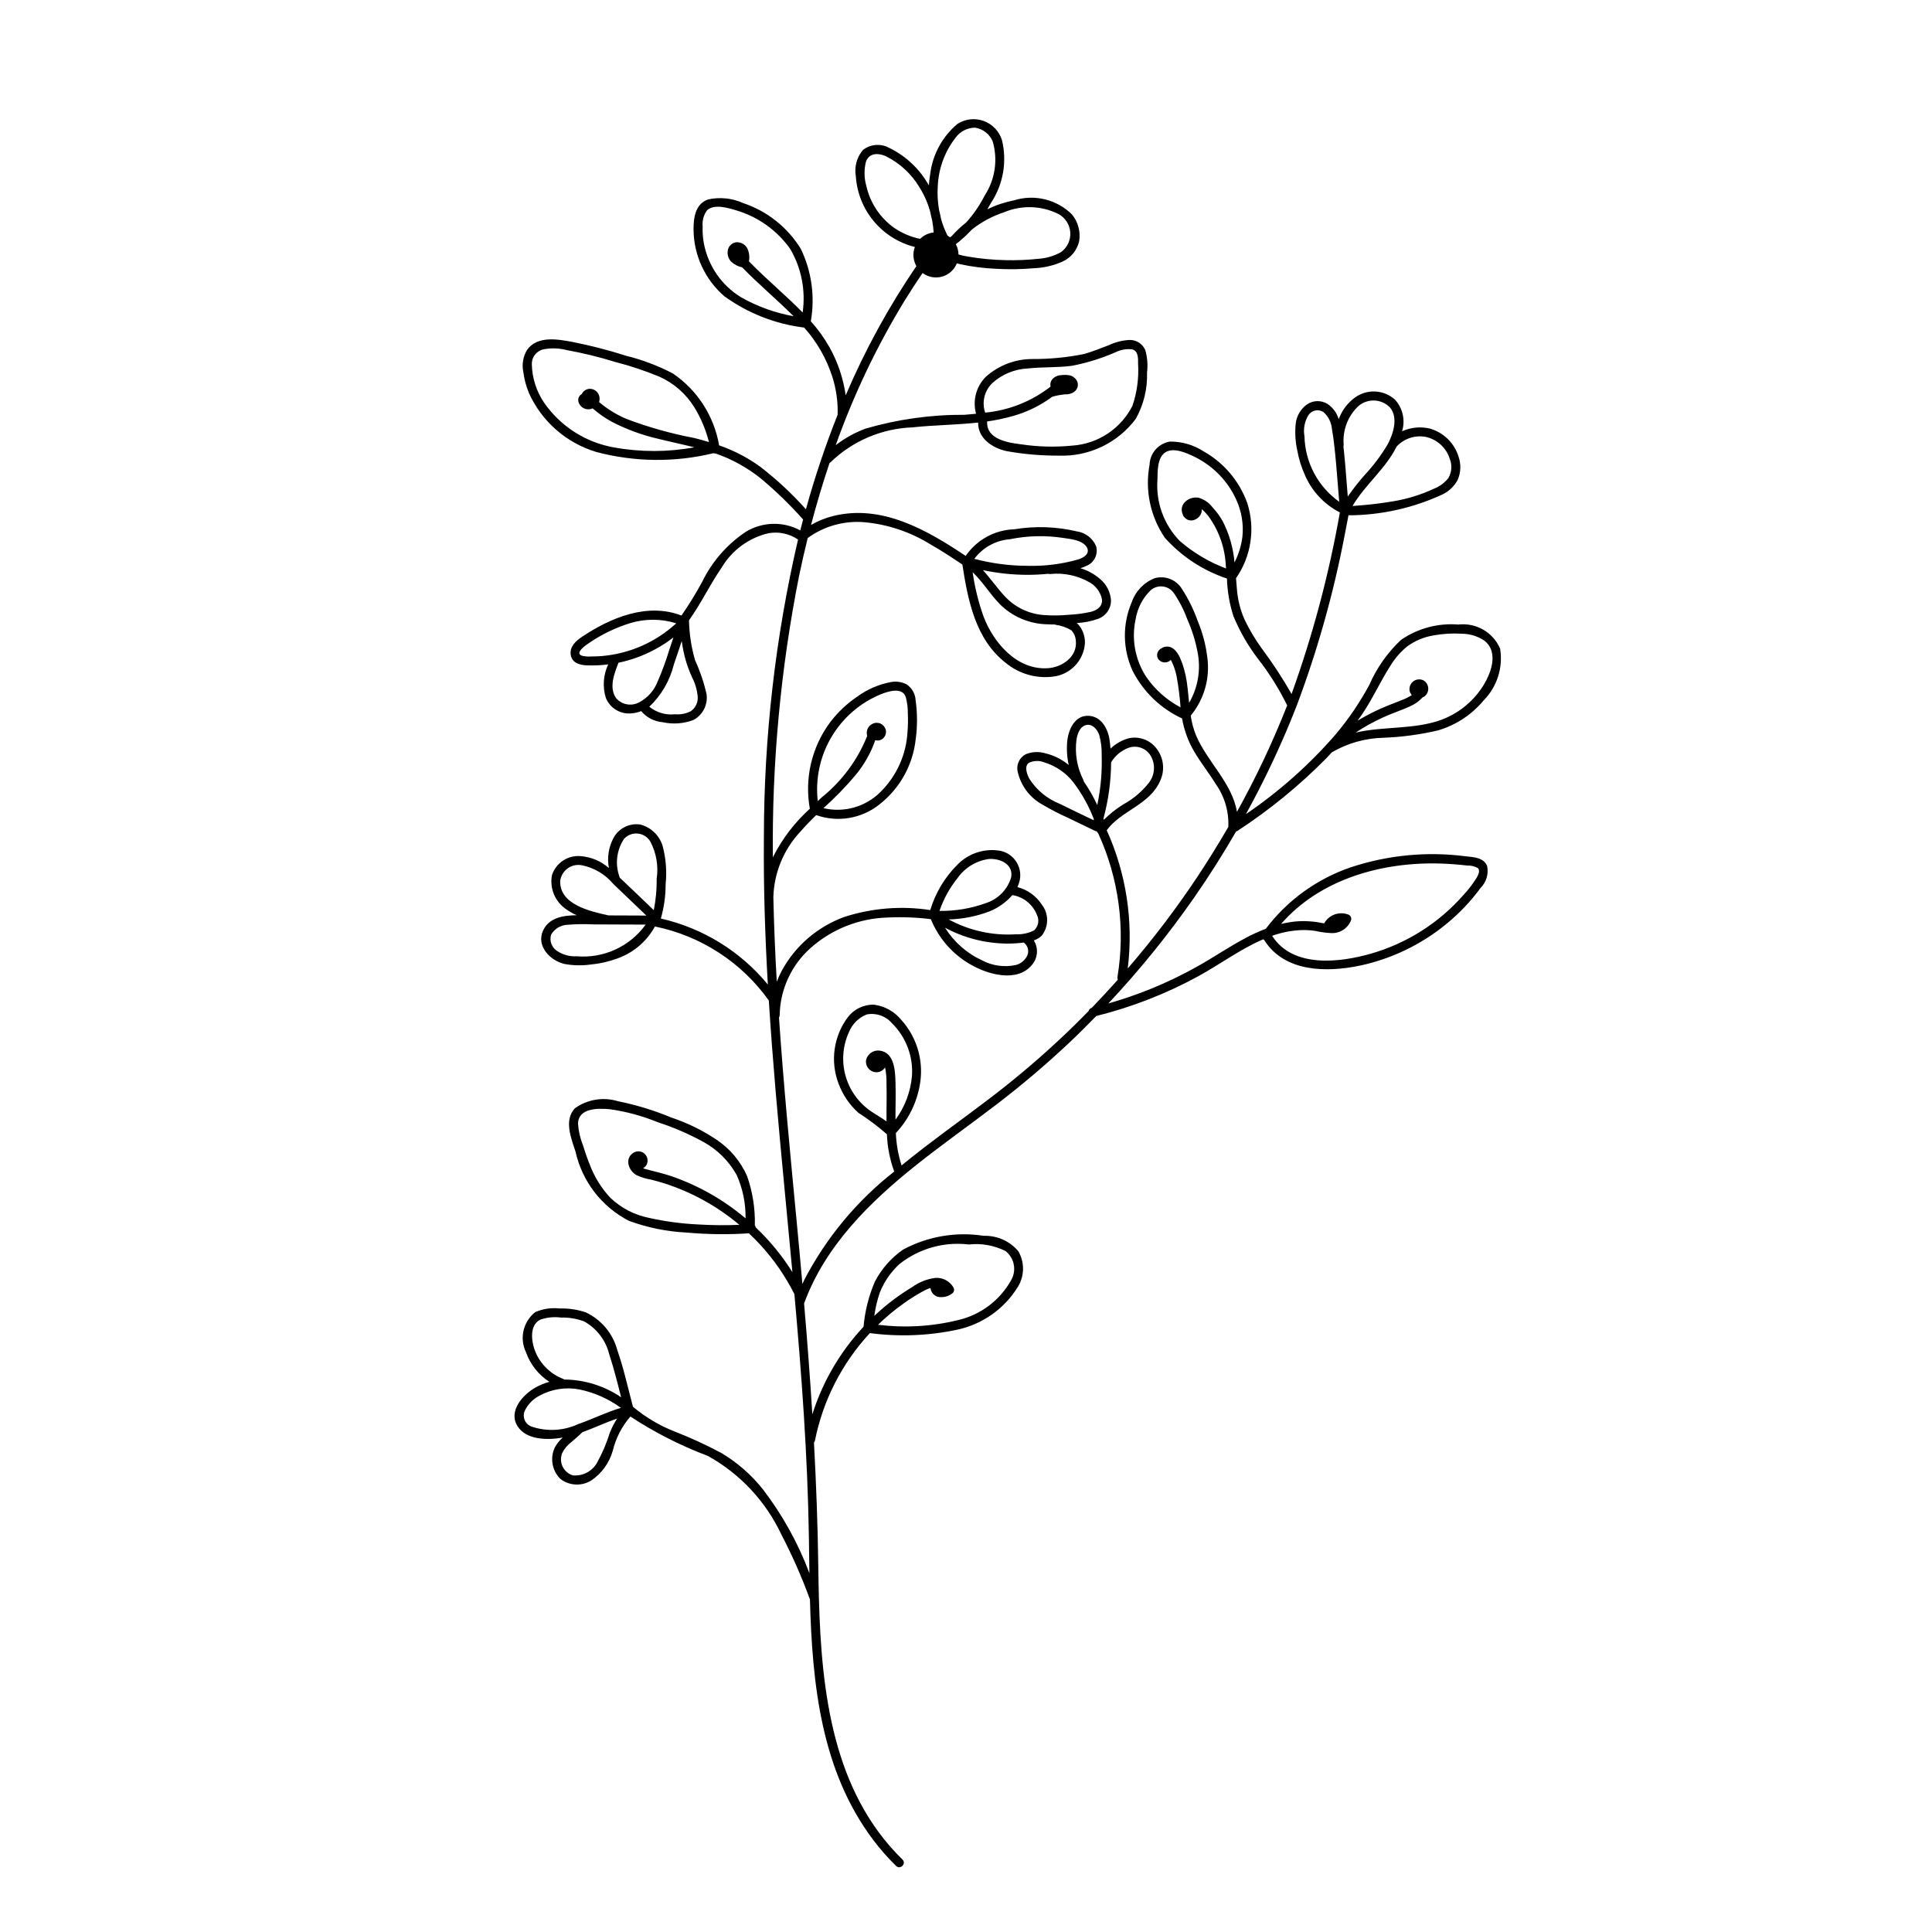
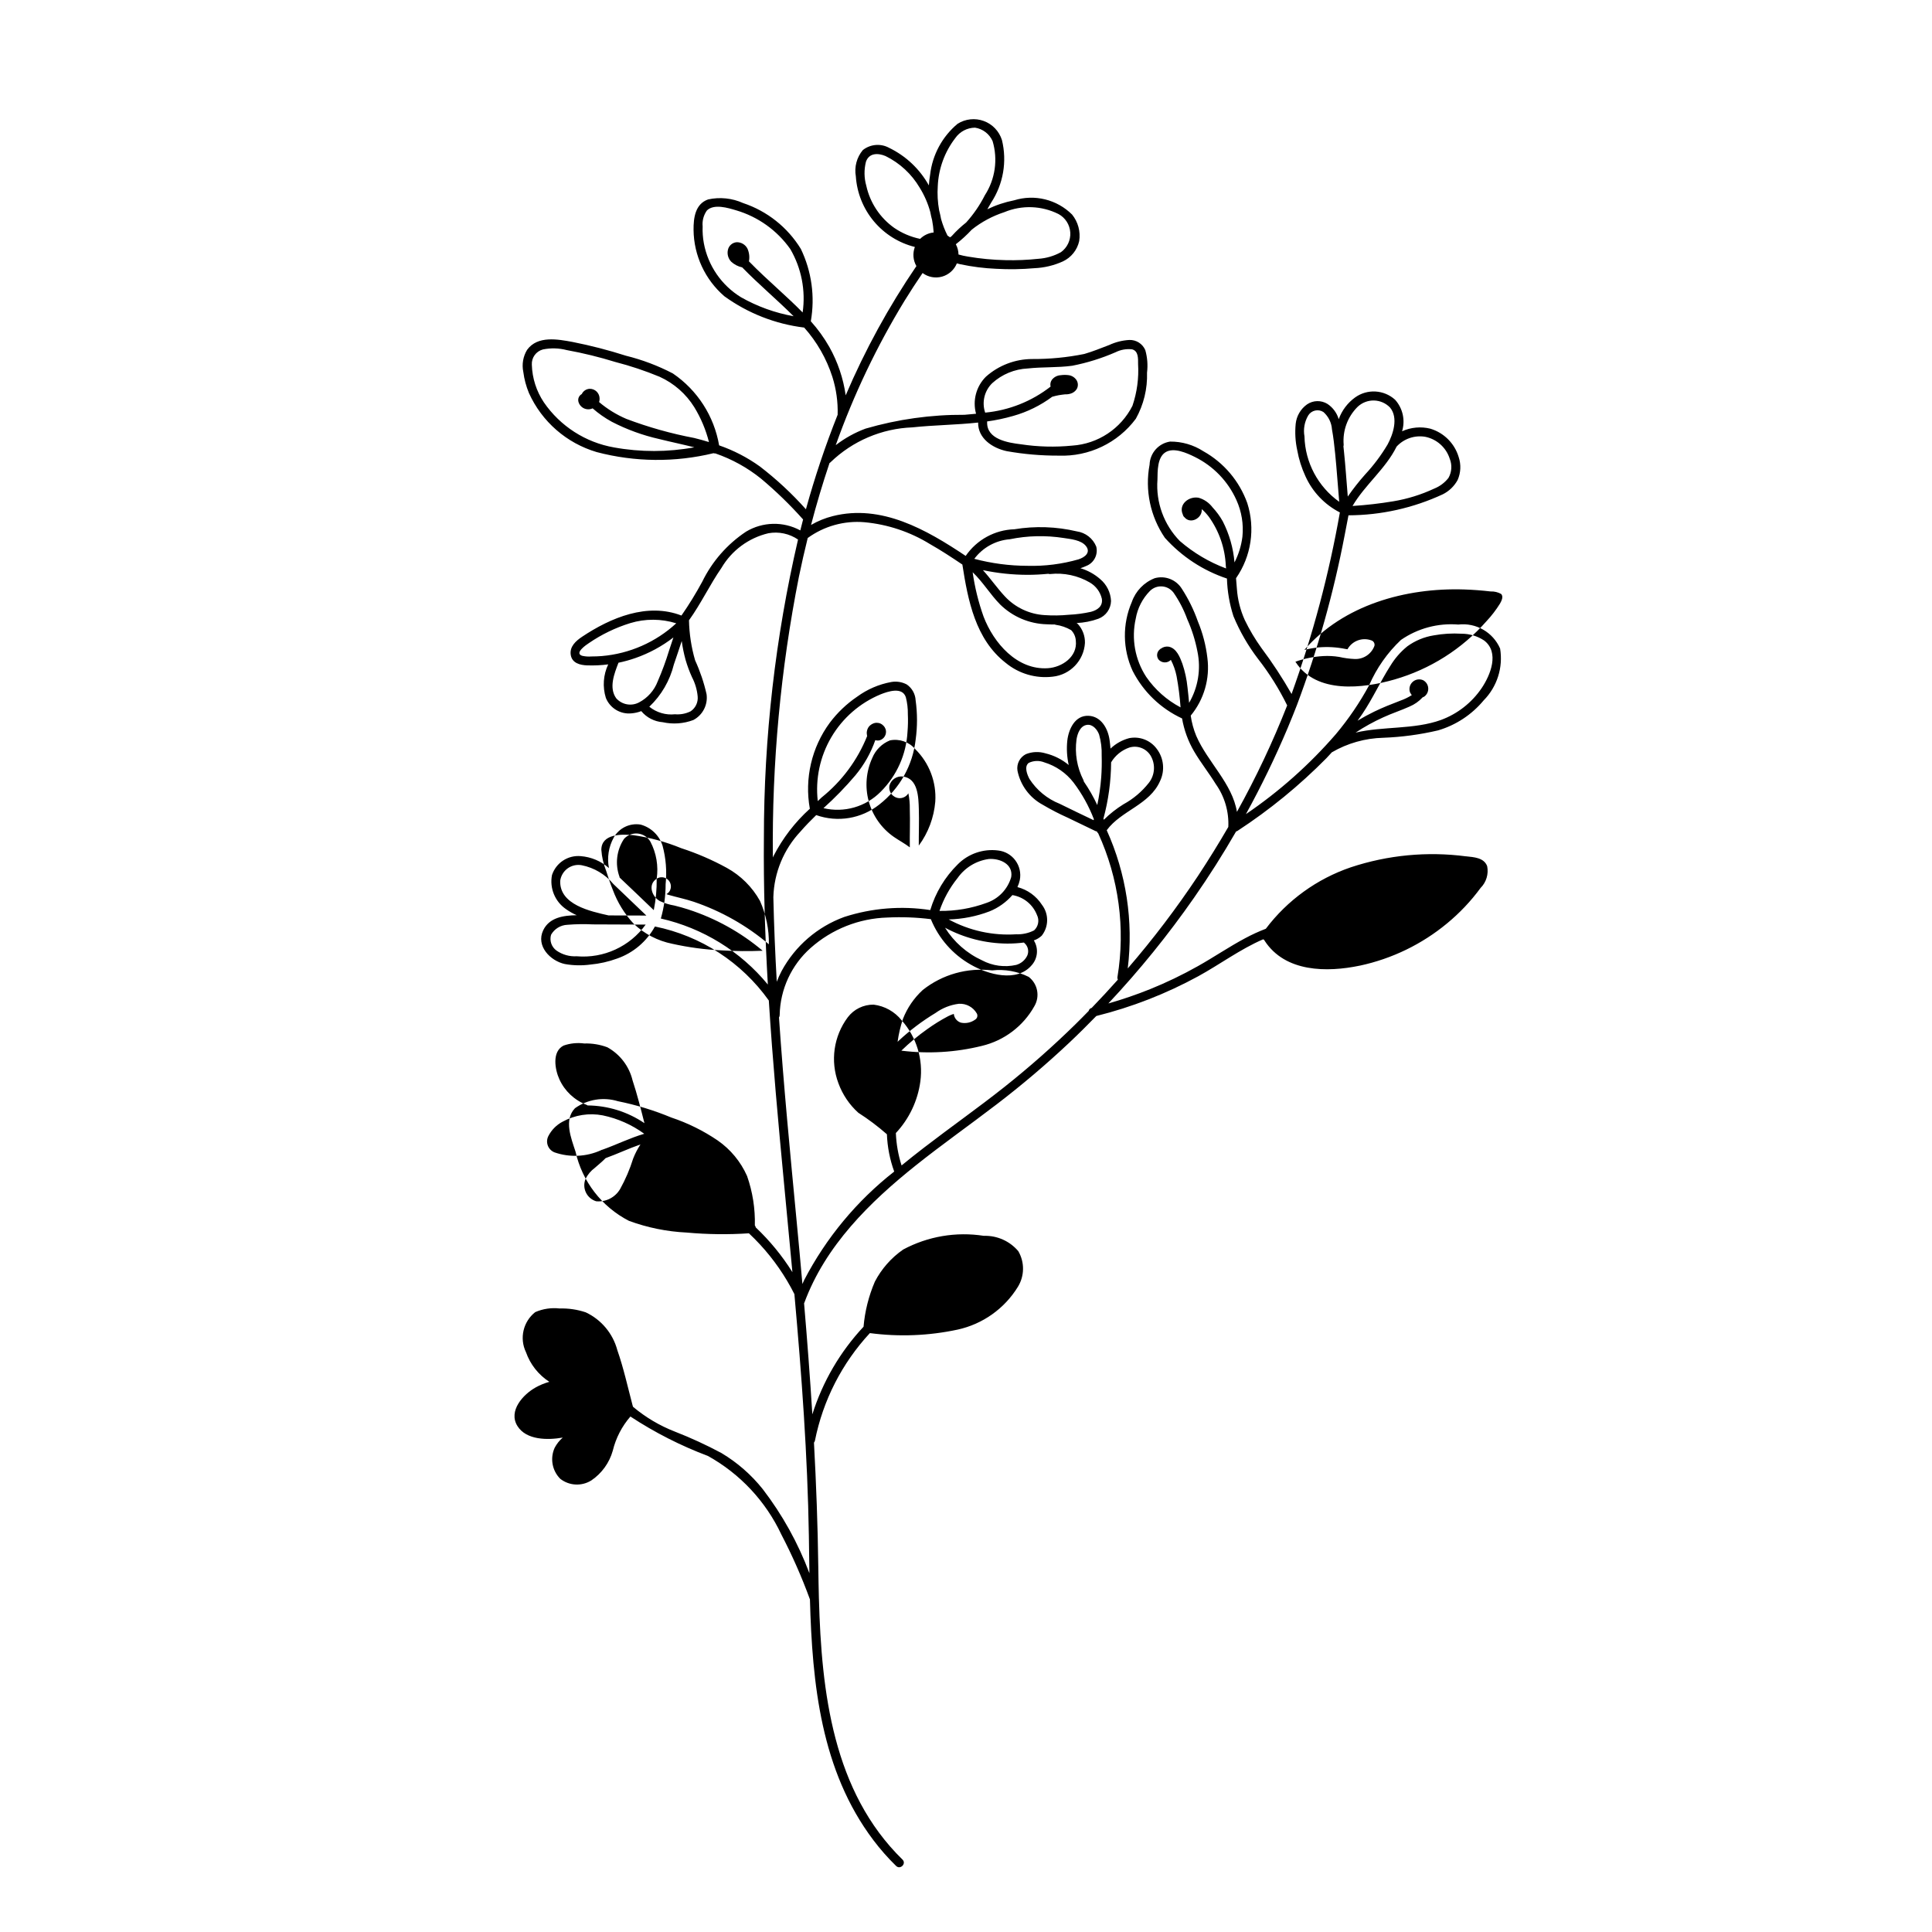
<svg xmlns="http://www.w3.org/2000/svg" fill="#000000" width="800px" height="800px" version="1.1" viewBox="144 144 512 512">
-   <path d="m532.52 370.94c-10.27-1.348-20.707-0.355-30.539 2.902-8.969 3.055-16.816 8.727-22.527 16.289-1.883 0.719-3.719 1.562-5.492 2.516-4.277 2.281-8.285 5.023-12.512 7.394-4.094 2.309-8.336 4.348-12.695 6.109-3.609 1.449-7.289 2.711-11.031 3.777 8.238-8.773 15.824-18.137 22.707-28.012 3.969-5.695 7.684-11.555 11.152-17.574v0.004c0.145-0.035 0.281-0.094 0.402-0.176 8.516-5.566 16.41-12.023 23.555-19.266 0.48-0.5 0.938-1.02 1.406-1.527 4.148-2.414 8.84-3.742 13.641-3.859 4.891-0.184 9.75-0.84 14.516-1.957 4.731-1.391 8.941-4.164 12.09-7.961 3.562-3.613 5.18-8.715 4.352-13.723-1.887-4.328-6.387-6.914-11.078-6.363-5.383-0.438-10.754 1.004-15.199 4.074-3.586 3.379-6.445 7.453-8.414 11.973-2.496 4.617-5.453 8.969-8.828 12.992-6.992 8.074-15.008 15.203-23.844 21.203 4.078-7.41 7.769-15.027 11.062-22.816 0.695-1.648 2.227-5.434 2.43-6.023h0.004c5.504-14.66 9.746-29.766 12.684-45.148 0.348-1.73 0.676-3.465 1-5.203 8.629-0.031 17.152-1.93 24.98-5.562 1.68-0.832 3.059-2.164 3.953-3.809 0.84-1.922 0.938-4.09 0.266-6.082-1.082-3.606-3.902-6.426-7.508-7.508-2.504-0.617-5.141-0.375-7.488 0.688 0.898-2.922 0.191-6.102-1.859-8.367-2.949-2.664-7.352-2.918-10.582-0.602-1.996 1.441-3.512 3.449-4.344 5.766-0.488-1.648-1.539-3.078-2.969-4.035-1.676-1.043-3.809-0.996-5.438 0.117-1.691 1.207-2.781 3.078-3 5.144-0.234 2.34-0.094 4.703 0.41 7 0.426 2.387 1.16 4.711 2.18 6.91 1.863 4.133 5.082 7.512 9.121 9.574-2.883 16.375-7.168 32.473-12.801 48.113-2.414-4.234-5.09-8.316-8.016-12.219-1.668-2.328-3.137-4.793-4.383-7.371-1.184-2.621-1.895-5.43-2.094-8.297-0.078-0.922-0.152-1.855-0.227-2.793l0.012-0.012h-0.004c4.035-5.812 5.133-13.176 2.969-19.91-2.09-5.824-6.215-10.699-11.617-13.715-2.629-1.703-5.703-2.598-8.84-2.57-3.047 0.465-5.328 3.039-5.43 6.121-1.27 6.738 0.188 13.703 4.047 19.371 4.453 4.969 10.125 8.695 16.457 10.805 0.102 3.383 0.676 6.734 1.715 9.957 1.676 4.043 3.867 7.852 6.523 11.328 2.996 3.832 5.582 7.969 7.723 12.336-3.809 9.688-8.258 19.113-13.316 28.211-1.211-7.512-7.805-13.242-10.781-20.137v0.004c-0.711-1.723-1.203-3.527-1.465-5.375 3.531-4.269 5.129-9.816 4.414-15.312-0.391-3.324-1.238-6.582-2.527-9.676-1.062-3.019-2.477-5.902-4.215-8.59-1.5-2.449-4.441-3.609-7.211-2.84-2.848 1.109-5.066 3.41-6.07 6.297-2.527 5.848-2.445 12.492 0.219 18.277 2.832 5.547 7.441 9.98 13.094 12.59 0.531 3.082 1.613 6.043 3.195 8.742 1.75 2.988 3.922 5.699 5.734 8.645 2.348 3.312 3.519 7.316 3.328 11.371-2.559 4.414-5.246 8.75-8.055 13.008-5.68 8.547-11.891 16.727-18.598 24.492 1.543-12.488-0.383-25.16-5.57-36.629 3.863-5.258 11.402-6.731 14.148-13.062v0.004c1.32-2.781 0.977-6.062-0.887-8.512-1.68-2.281-4.531-3.387-7.309-2.832-1.855 0.492-3.559 1.441-4.945 2.769-0.066-0.777-0.148-1.551-0.258-2.32-0.426-2.981-2.211-6.246-5.594-6.375-3.609-0.137-5.277 3.606-5.606 6.621-0.219 2.148-0.09 4.316 0.379 6.422-1.781-1.484-3.883-2.539-6.137-3.09-1.711-0.523-3.547-0.453-5.211 0.211-1.609 0.82-2.512 2.582-2.234 4.371 0.773 3.863 3.231 7.18 6.699 9.043 2.144 1.27 4.356 2.414 6.629 3.43 2.441 1.176 4.883 2.352 7.324 3.527 0.121 0.055 0.254 0.094 0.387 0.109 0.074 0.195 0.195 0.367 0.359 0.5 5.453 11.891 7.231 25.137 5.106 38.043-0.047 0.254-0.012 0.516 0.098 0.746-2.262 2.539-4.574 5.031-6.934 7.481-0.398 0.086-0.711 0.402-0.797 0.801-1.125 1.152-2.254 2.301-3.406 3.43h0.004c-6.039 5.934-12.391 11.539-19.023 16.797-6.938 5.496-14.18 10.586-21.191 15.984-2.004 1.539-3.992 3.121-5.969 4.734-0.887-2.781-1.395-5.668-1.512-8.586 3.531-3.773 5.801-8.555 6.492-13.676 0.789-5.867-1.023-11.789-4.965-16.207-1.836-2.297-4.496-3.785-7.414-4.144-2.691-0.035-5.238 1.211-6.859 3.356-3.746 5.023-4.676 11.605-2.477 17.473 1.094 2.996 2.898 5.676 5.266 7.816 2.668 1.707 5.203 3.617 7.586 5.707 0.129 3.375 0.781 6.707 1.934 9.883-9.918 7.769-18.055 17.578-23.863 28.762-0.164 0.344-0.309 0.691-0.465 1.039-0.488-5.57-1-11.141-1.535-16.715-1.707-17.953-3.449-35.926-4.672-53.926h0.004c0.125-0.195 0.188-0.422 0.18-0.652 0.133-6.805 3.106-13.242 8.199-17.758 5.633-5 12.848-7.856 20.375-8.07 3.836-0.188 7.68-0.043 11.488 0.434 2.07 5.102 5.809 9.355 10.605 12.062 4.504 2.59 12.207 4.816 16.148 0.102v0.004c1.602-1.824 1.82-4.477 0.539-6.539 0.781-0.258 1.496-0.688 2.094-1.254 1.891-2.398 1.91-5.777 0.043-8.195-1.5-2.316-3.812-3.984-6.484-4.68 0.281-0.602 0.492-1.23 0.629-1.879 0.352-1.812-0.07-3.688-1.164-5.176s-2.762-2.449-4.598-2.648c-3.945-0.5-7.898 0.867-10.695 3.691-3.402 3.359-5.902 7.523-7.273 12.102-7.644-1.176-15.453-0.547-22.812 1.832-7.09 2.59-12.988 7.68-16.582 14.316-0.484 0.922-0.914 1.875-1.285 2.848-0.422-7.473-0.738-14.953-0.906-22.438v-0.016l0.004 0.004c0.191-6.484 2.758-12.668 7.211-17.383 1.309-1.516 2.711-2.938 4.144-4.332 5.68 2.012 11.992 0.957 16.711-2.793 5.406-4.203 8.883-10.414 9.645-17.223 0.477-3.449 0.473-6.945-0.008-10.391-0.086-1.691-0.949-3.246-2.344-4.207-1.266-0.676-2.723-0.902-4.133-0.652-3.269 0.602-6.356 1.934-9.035 3.898-2.773 1.879-5.215 4.207-7.231 6.887-4.82 6.547-6.734 14.793-5.293 22.797-3.941 3.562-7.207 7.816-9.633 12.543-0.059 0.125-0.109 0.254-0.168 0.383-0.262-24.977 2.055-49.91 6.906-74.414 0.711-3.434 1.488-6.852 2.332-10.262v0.004c4.348-3.156 9.684-4.641 15.035-4.184 6.164 0.57 12.113 2.555 17.383 5.805 2.941 1.668 5.762 3.527 8.566 5.414 1.473 9.488 3.461 19.809 11.48 26.051l-0.004-0.004c3.481 2.879 7.984 4.203 12.465 3.664 4.652-0.492 8.262-4.273 8.543-8.938 0.047-1.84-0.617-3.629-1.855-4.992-0.109-0.105-0.234-0.195-0.355-0.289l0.004 0.004c1.965-0.082 3.91-0.465 5.762-1.133 1.977-0.738 3.309-2.609 3.359-4.719-0.105-2.238-1.145-4.332-2.859-5.773-1.52-1.336-3.312-2.324-5.254-2.898 0.508-0.164 1.008-0.355 1.492-0.582 2.082-0.781 3.246-3.008 2.699-5.164-0.883-2.168-2.852-3.703-5.172-4.023-5.418-1.273-11.035-1.461-16.527-0.555-5.18 0.16-9.973 2.785-12.898 7.062-10.371-6.938-22.332-13.809-35.227-10.547-2.019 0.508-3.957 1.297-5.758 2.344 1.445-5.523 3.074-10.988 4.894-16.402l-0.004-0.004c0.117-0.062 0.223-0.145 0.312-0.246 5.84-5.625 13.543-8.906 21.645-9.211 5.777-0.617 11.652-0.645 17.434-1.277-0.066 4.227 3.836 6.773 7.555 7.574h-0.004c4.555 0.812 9.172 1.211 13.797 1.191 8.008 0.309 15.656-3.344 20.445-9.77 2.082-3.731 3.109-7.961 2.969-12.23 0.246-2.004 0.09-4.039-0.465-5.981-0.727-1.668-2.394-2.731-4.215-2.672-1.848 0.102-3.66 0.555-5.34 1.336-2.191 0.836-4.363 1.73-6.621 2.379-4.543 0.918-9.168 1.363-13.805 1.336-4.527 0.012-8.895 1.688-12.273 4.703-2.562 2.566-3.551 6.305-2.594 9.801-1.023 0.109-2.043 0.199-3.055 0.277h-0.004c-8.867-0.055-17.699 1.18-26.215 3.66-2.844 1.055-5.512 2.535-7.91 4.387 4.746-13.34 10.852-26.156 18.223-38.242 1.535-2.496 3.144-4.949 4.793-7.375h0.004c1.484 1.102 3.391 1.449 5.168 0.949 1.777-0.504 3.219-1.801 3.91-3.512 0.297 0.086 0.594 0.164 0.887 0.23 3.144 0.668 6.34 1.074 9.551 1.211 3.375 0.191 6.758 0.137 10.125-0.16 2.606-0.113 5.16-0.723 7.535-1.797 2.199-1.031 3.801-3.023 4.324-5.398 0.395-2.5-0.293-5.051-1.887-7.023-1.973-1.961-4.445-3.352-7.148-4.016-2.703-0.668-5.535-0.582-8.195 0.242-2.465 0.484-4.856 1.281-7.113 2.371 0.359-0.586 0.703-1.184 1.031-1.789 3.195-4.883 4.227-10.875 2.84-16.547-0.734-2.34-2.512-4.207-4.816-5.051-2.301-0.844-4.867-0.57-6.941 0.738-4.062 3.394-6.668 8.219-7.277 13.477-0.16 0.945-0.27 1.898-0.336 2.852-2.41-4.336-6.102-7.816-10.566-9.973-2.227-1.199-4.953-0.957-6.934 0.613-1.613 1.93-2.289 4.473-1.852 6.949 0.289 4.379 1.957 8.551 4.769 11.918 2.812 3.363 6.621 5.75 10.875 6.812-0.629 1.664-0.48 3.523 0.406 5.066-7.344 10.777-13.621 22.25-18.738 34.25-0.637-4.504-2.106-8.848-4.332-12.812-1.387-2.441-3.035-4.727-4.91-6.812 1.148-6.516 0.223-13.227-2.648-19.188-3.516-5.723-8.934-10.023-15.309-12.145-2.906-1.305-6.152-1.641-9.266-0.957-3.422 1.203-3.879 4.902-3.852 8.078 0.07 6.766 3.051 13.176 8.176 17.59 6.234 4.504 13.508 7.356 21.141 8.289 3.379 3.789 5.922 8.242 7.473 13.074 1.023 3.242 1.496 6.633 1.395 10.027-3.262 8.188-6.066 16.551-8.406 25.051-3.707-4.16-7.801-7.961-12.219-11.355-3.309-2.375-6.941-4.254-10.785-5.582-1.332-7.75-5.754-14.625-12.254-19.051-3.941-2.055-8.113-3.633-12.43-4.699-4.637-1.484-9.355-2.703-14.133-3.648-3.949-0.727-9.289-1.734-12.059 2.07v-0.004c-1.078 1.762-1.441 3.871-1.012 5.891 0.246 1.922 0.75 3.801 1.492 5.586 3.426 7.574 9.977 13.281 17.949 15.637 10.133 2.664 20.773 2.769 30.957 0.297 0.164 0.059 0.336 0.078 0.508 0.062 4.379 1.508 8.461 3.762 12.066 6.66 3.984 3.336 7.719 6.957 11.172 10.84-0.254 0.965-0.492 1.93-0.738 2.894v0.004c-4.516-2.438-9.977-2.312-14.379 0.328-4.988 3.316-9 7.906-11.621 13.289-1.668 3.082-3.504 6.066-5.5 8.945-9.043-3.496-18.742 0.559-26.332 5.621-1.652 1.102-3.352 2.613-3.004 4.816 0.348 2.188 2.465 2.699 4.359 2.773l0.004-0.004c1.859 0.066 3.723-0.02 5.566-0.262-1.316 2.781-1.539 5.953-0.625 8.891 1.098 2.707 3.84 4.371 6.75 4.09 0.898-0.066 1.785-0.27 2.629-0.594 1.418 1.707 3.473 2.769 5.688 2.938 2.707 0.598 5.527 0.395 8.121-0.582 2.496-1.32 3.894-4.062 3.496-6.856-0.695-3.082-1.715-6.086-3.031-8.957-1.004-3.453-1.551-7.019-1.625-10.613 3.195-4.434 5.508-9.41 8.617-13.902 2.719-4.621 7.203-7.934 12.422-9.168 2.738-0.496 5.559 0.102 7.859 1.668-6.016 25.922-9.051 52.449-9.047 79.062-0.121 12.969 0.305 25.926 1.047 38.871h0.004c-7.254-8.812-17.23-14.965-28.359-17.496 0.848-2.961 1.273-6.027 1.266-9.109 0.359-3.422 0.082-6.883-0.816-10.203-0.867-2.731-3.059-4.836-5.82-5.586-2.867-0.469-5.719 0.914-7.125 3.457-1.352 2.461-1.797 5.312-1.262 8.07-2.082-1.84-4.707-2.949-7.473-3.164-3.402-0.305-6.562 1.777-7.621 5.019-0.664 3.469 0.785 7 3.691 9.008 0.898 0.641 1.859 1.188 2.867 1.629-3.527 0.051-7.266 0.598-8.883 3.992-1.984 4.164 1.891 8.129 5.766 8.953v-0.004c2.215 0.395 4.481 0.441 6.711 0.141 2.445-0.223 4.852-0.766 7.156-1.613 4.258-1.5 7.809-4.523 9.973-8.48 12.184 2.481 22.969 9.492 30.184 19.613 1.02 16.188 2.5 32.352 4.031 48.484 0.742 7.832 1.496 15.668 2.219 23.504v0.004c-2.723-4.344-5.984-8.328-9.711-11.852-0.031-0.199-0.117-0.383-0.242-0.539 0.109-4.453-0.59-8.887-2.062-13.09-1.691-3.809-4.394-7.074-7.82-9.445-3.789-2.57-7.914-4.606-12.262-6.055-4.559-1.898-9.289-3.344-14.133-4.32-3.883-1.184-8.094-0.5-11.398 1.859-2.992 3.137-0.996 7.961 0.145 11.477 1.762 7.918 6.945 14.645 14.156 18.363 4.914 1.809 10.074 2.856 15.305 3.106 5.488 0.5 11.004 0.566 16.496 0.199 1.012 0.949 1.988 1.934 2.934 2.953 3.641 3.941 6.711 8.371 9.121 13.164 1.91 21.355 3.496 42.734 3.836 64.184 0.051 3.219 0.086 6.484 0.141 9.766h-0.004c-2.996-7.992-7.16-15.496-12.359-22.27-3.043-3.82-6.754-7.059-10.945-9.562-4.004-2.144-8.133-4.043-12.363-5.691-4.019-1.566-7.754-3.781-11.059-6.555-0.023-0.098-0.059-0.191-0.102-0.281-1.297-4.914-2.398-9.961-4.074-14.758-1.18-4.406-4.242-8.066-8.367-10.004-2.231-0.75-4.57-1.094-6.922-1.023-2.203-0.254-4.434 0.078-6.465 0.965-3.203 2.527-4.227 6.938-2.457 10.613 1.137 3.234 3.312 6 6.195 7.859-1.25 0.348-2.457 0.84-3.59 1.469-3.332 1.844-7.359 6.219-4.871 10.234 2.336 3.769 8.012 3.777 12.012 3.074l-0.004 0.004c-0.863 0.754-1.582 1.66-2.121 2.672-1.281 2.785-0.699 6.074 1.465 8.246 2.383 1.867 5.684 2.035 8.246 0.426 2.762-1.871 4.773-4.66 5.676-7.871 0.812-3.348 2.414-6.453 4.672-9.055 6.441 4.231 13.332 7.734 20.543 10.449 8.504 4.723 15.309 11.996 19.449 20.797 2.898 5.566 5.434 11.32 7.586 17.215 0.605 22.441 2.945 45.426 16.789 63.77v0.004c1.84 2.438 3.859 4.734 6.047 6.867 1.102 1.078 2.797-0.613 1.691-1.691-18.438-18.016-21.469-44.375-22.145-69.059h-0.004c0.012-0.094 0.008-0.188-0.008-0.281-0.074-2.75-0.121-5.481-0.156-8.176-0.141-11.02-0.551-22.012-1.148-32.992h0.004c0.133-0.148 0.223-0.332 0.258-0.531 2.129-10.652 7.168-20.512 14.555-28.48 7.738 1.023 15.598 0.711 23.234-0.922 6.648-1.449 12.422-5.539 15.988-11.336 1.777-2.887 1.82-6.516 0.117-9.449-2.262-2.684-5.633-4.184-9.141-4.07-7.332-1.148-14.836 0.125-21.379 3.633-3.152 2.184-5.723 5.102-7.496 8.504-1.629 3.797-2.644 7.832-3 11.949-6.203 6.629-10.84 14.562-13.57 23.223-0.609-9.82-1.355-19.629-2.191-29.438l0.004-0.004c0.027-0.047 0.051-0.098 0.074-0.152 5.594-15.105 17.281-26.617 29.629-36.461 6.926-5.519 14.172-10.617 21.199-16.004v0.004c6.762-5.164 13.254-10.672 19.445-16.504 2.418-2.281 4.773-4.629 7.094-7.008 9.422-2.348 18.504-5.891 27.023-10.539 5.629-3.078 11.164-7.195 17.188-9.785v-0.004c0.09 0.066 0.184 0.125 0.285 0.168 0.027 0.074 0.066 0.145 0.105 0.207 5.438 8.383 16.516 8.43 25.262 6.598v0.004c8.488-1.82 16.41-5.66 23.094-11.195 3.336-2.75 6.316-5.902 8.875-9.387 1.512-1.512 2.168-3.68 1.75-5.777-0.855-2.277-3.543-2.383-5.594-2.609zm-11.391-46.684c-0.902-0.395-1.953-0.238-2.703 0.402s-1.07 1.656-0.82 2.609c0.039 0.176 0.113 0.34 0.223 0.48 0.082 0.172 0.188 0.324 0.32 0.461-0.969 0.613-2.008 1.117-3.09 1.492-2.328 0.895-4.641 1.801-6.887 2.894-1.5 0.73-2.965 1.527-4.406 2.394 0.43-0.602 0.871-1.195 1.281-1.812 2.738-4.062 4.742-8.523 7.359-12.652l0.004 0.008c1.195-2.004 2.734-3.781 4.547-5.25 2.066-1.5 4.457-2.492 6.977-2.898 2.438-0.445 4.922-0.594 7.394-0.445 2.137 0 4.227 0.629 6.004 1.812 4.094 3.16 1.66 9.129-0.656 12.574-2.629 3.891-6.414 6.856-10.82 8.477-7.137 2.566-15.273 1.629-22.613 3.348 2.336-1.543 4.789-2.898 7.34-4.055 2.281-1.051 4.676-1.816 6.961-2.848v-0.004c1.316-0.551 2.5-1.383 3.469-2.438 0.145-0.051 0.281-0.113 0.414-0.191 0.727-0.516 1.133-1.371 1.07-2.262-0.059-0.891-0.578-1.684-1.367-2.098zm-31.434-64.621c-0.34-1.91 0.016-3.879 1.004-5.547 0.41-0.656 1.066-1.121 1.824-1.289 0.758-0.172 1.551-0.027 2.199 0.395 1.328 1.168 2.141 2.812 2.262 4.574 0.387 2.125 0.625 4.281 0.844 6.43 0.434 4.254 0.699 8.52 1.078 12.781-5.629-4.008-9.043-10.434-9.211-17.344zm24.418 2.711v0.004c1.922-2.086 4.762-3.062 7.559-2.602 3.082 0.609 5.582 2.848 6.531 5.844 0.656 1.652 0.531 3.512-0.344 5.062-0.996 1.27-2.312 2.25-3.812 2.844-3.434 1.602-7.07 2.727-10.805 3.348-3.582 0.598-7.188 1.012-10.809 1.242 3.309-5.641 8.773-9.84 11.68-15.738zm-14.031-0.504 0.004 0.004c-0.309-3.711 1.031-7.371 3.664-10.004 1.168-1.125 2.734-1.738 4.352-1.707 1.621 0.031 3.164 0.707 4.285 1.879 2.238 2.727 0.812 7.055-0.672 9.801v-0.004c-1.691 2.848-3.684 5.504-5.938 7.926-1.652 1.855-3.188 3.809-4.602 5.852-0.336-3.988-0.594-7.984-1.012-11.969-0.047-0.441-0.094-0.891-0.141-1.336h-0.004c0.051-0.141 0.07-0.289 0.066-0.438zm-32.039 20.309 0.004 0.004c-0.754-1.344-1.668-2.59-2.719-3.711-0.918-1.219-2.207-2.109-3.672-2.535-2.578-0.484-5.398 1.746-4.211 4.41 0.027 0.109 0.062 0.215 0.105 0.316 0.074 0.176 0.191 0.332 0.348 0.449 1.633 1.969 4.809 0.176 4.578-2.16v-0.004c0.695 0.613 1.328 1.297 1.887 2.039 2.719 3.789 4.277 8.285 4.488 12.941 0.027 0.25 0.047 0.5 0.074 0.75v-0.004c-4.488-1.676-8.637-4.141-12.258-7.273-4.215-4.312-6.375-10.223-5.93-16.234 0.047-2.234-0.066-5.852 2.078-7.254 2.211-1.441 5.766 0.195 7.848 1.223 4.883 2.41 8.77 6.441 11 11.406 1.379 3.047 1.93 6.402 1.59 9.73-0.297 2.371-1.008 4.672-2.098 6.805-0.32-3.801-1.375-7.5-3.109-10.895zm-9.348 44 0.004 0.004c-0.211-2.133-0.664-4.234-1.355-6.266-0.637-1.734-1.555-4.082-3.594-4.508v-0.004c-0.754-0.125-1.523 0.07-2.129 0.539-0.207-0.23-0.285-0.297-0.035 0.027l0.004-0.004c-0.477 0.285-0.809 0.758-0.914 1.305-0.105 0.543 0.023 1.105 0.359 1.547 0.41 0.465 0.992 0.738 1.609 0.754 0.617 0.016 1.215-0.223 1.648-0.668 0.707 1.363 1.219 2.82 1.516 4.324 0.504 2.731 0.855 5.488 1.051 8.258-3.641-1.918-6.766-4.691-9.102-8.082-2.969-4.559-3.973-10.125-2.773-15.434 0.477-2.766 1.785-5.32 3.75-7.324 0.848-0.855 2.027-1.301 3.231-1.215 1.203 0.082 2.309 0.688 3.031 1.652 1.508 2.176 2.727 4.535 3.633 7.023 1.234 2.758 2.144 5.648 2.711 8.617 0.961 4.637 0.172 9.469-2.215 13.562-0.137-1.371-0.258-2.746-0.426-4.106zm-24.875 35.207c-3.004-1.438-6.012-2.863-8.992-4.344-3.297-1.309-6.102-3.617-8.02-6.602-0.59-1.113-1.465-3.285-0.18-4.242 1.293-0.621 2.785-0.672 4.117-0.141 3.082 0.938 5.793 2.812 7.762 5.363 2.238 2.965 4.051 6.227 5.383 9.695zm2.008-11.293c-0.184 2.449-0.531 4.879-1.039 7.281-1.008-2.176-2.203-4.262-3.562-6.234-0.02-0.141-0.059-0.281-0.121-0.41-1.688-3.316-2.32-7.07-1.816-10.758 0.238-1.527 0.973-3.602 2.766-3.848 1.559-0.215 2.758 1.289 3.223 2.59 0.512 1.793 0.738 3.66 0.676 5.523 0.059 1.953 0.016 3.906-0.125 5.856zm0.68 11.102-0.09-0.207c1.32-4.871 2.004-9.891 2.039-14.934 1.094-1.828 2.797-3.215 4.809-3.914 2.144-0.664 4.465 0.207 5.644 2.117 1.359 2.273 1.18 5.148-0.457 7.234-1.836 2.332-4.125 4.266-6.731 5.684-1.879 1.164-3.621 2.535-5.191 4.094zm-20.273 36.078c-0.578 1.203-1.645 2.102-2.926 2.465-3.059 0.691-6.262 0.266-9.035-1.203-4.051-1.859-7.469-4.867-9.828-8.652 5.078 2.727 10.742 4.168 16.508 4.203 1.465 0.004 2.93-0.09 4.383-0.277 0.059 0.066 0.125 0.125 0.195 0.18 0.918 0.832 1.203 2.156 0.703 3.285zm2.582-10.746c0.672 1.371 0.359 3.023-0.77 4.055-1.465 0.746-3.098 1.105-4.742 1.039-6.215 0.402-12.414-0.961-17.887-3.934 3.691-0.094 7.336-0.816 10.789-2.129 2.344-0.941 4.43-2.422 6.09-4.324 2.957 0.488 5.438 2.5 6.519 5.293zm-21.047-9.812c1.938-2.758 4.934-4.582 8.273-5.043 2.91-0.211 6.508 1.316 5.938 4.801h-0.004c-0.922 3.207-3.363 5.754-6.523 6.824-3.996 1.469-8.227 2.191-12.48 2.133 1.078-3.164 2.699-6.113 4.797-8.715zm-20.395-48.68c1.953-0.781 5.746-2.055 6.68 0.762 0.379 1.473 0.559 2.988 0.535 4.512 0.07 1.547 0.039 3.102-0.09 4.648-0.316 6-2.856 11.668-7.117 15.902-3.953 3.984-9.695 5.629-15.156 4.336 3.019-2.711 5.848-5.621 8.473-8.715 2.297-2.766 4.078-5.918 5.266-9.312 0.375 0.125 0.773 0.141 1.156 0.043 1.191-0.348 1.902-1.566 1.621-2.773-0.016-0.074-0.039-0.148-0.07-0.219-0.059-0.164-0.133-0.324-0.223-0.473-0.191-0.289-0.434-0.543-0.719-0.742-0.207-0.145-0.434-0.258-0.676-0.332-0.074-0.023-0.152-0.039-0.227-0.051-0.18-0.035-0.359-0.051-0.543-0.051-0.262 0.008-0.52 0.055-0.77 0.145-0.332 0.125-0.641 0.305-0.91 0.535-0.211 0.18-0.391 0.391-0.531 0.633-0.152 0.254-0.258 0.535-0.312 0.824-0.086 0.383-0.086 0.773-0.004 1.156 0.016 0.07 0.031 0.145 0.055 0.211-2.555 6.379-6.715 11.988-12.074 16.289-0.34 0.32-0.68 0.645-1.02 0.965-0.672-5.883 0.59-11.828 3.594-16.934 3.004-5.102 7.59-9.09 13.062-11.359zm55.465-29.625c1.598 0.934 2.738 2.481 3.16 4.281 0.32 1.977-1.164 3.016-2.871 3.469-1.934 0.43-3.902 0.695-5.883 0.785-2.144 0.211-4.301 0.238-6.445 0.09-4.004-0.246-7.758-2.016-10.488-4.949-2.082-2.223-3.793-4.738-5.828-6.965 3.883 0.816 7.84 1.234 11.805 1.242 1.844 0.004 3.684-0.102 5.516-0.277 0.16 0.055 0.324 0.078 0.492 0.066 3.664-0.391 7.359 0.398 10.543 2.258zm-21.23-11.477c4.695-0.961 9.523-1.07 14.258-0.336 1.879 0.297 4.641 0.52 5.918 2.133 1.379 1.738-0.355 3.008-1.926 3.516l0.004 0.004c-4.41 1.266-8.988 1.848-13.574 1.723-4.754-0.008-9.492-0.633-14.09-1.852 2.246-3 5.676-4.891 9.41-5.188zm-2.578 17.277 0.004-0.004c3.32 3.269 7.758 5.152 12.414 5.266 0.691 0.039 1.383 0.051 2.074 0.047 0.074 0.035 0.148 0.062 0.227 0.082 1.449 0.199 2.848 0.684 4.113 1.418 0.742 0.754 1.184 1.754 1.242 2.812 0.473 4.227-3.629 7.027-7.398 7.277-8.188 0.543-14.391-6.699-17.055-13.684v-0.004c-1.355-3.805-2.324-7.738-2.887-11.742 2.707 2.559 4.656 5.875 7.269 8.527zm-2.086-58.637 0.004-0.004c2.598-2.359 5.938-3.738 9.445-3.898 3.918-0.43 7.875-0.184 11.785-0.723h-0.004c3.941-0.773 7.781-1.969 11.461-3.574 1.355-0.68 2.883-0.949 4.387-0.77 1.703 0.445 1.582 2.469 1.582 3.879 0.223 3.754-0.285 7.519-1.492 11.082-3.082 6.086-9.148 10.098-15.957 10.551-4.531 0.449-9.102 0.332-13.602-0.352-3.371-0.41-9.066-1.293-8.953-5.82 0.004-0.078-0.004-0.156-0.016-0.23 2.344-0.32 4.656-0.812 6.93-1.465 3.723-1.047 7.223-2.769 10.328-5.074 0.57-0.168 1.148-0.309 1.73-0.418 0.566-0.102 1.137-0.16 1.703-0.234l0.004 0.004c0.496 0.02 0.992-0.047 1.469-0.195 0.672-0.199 1.246-0.637 1.613-1.234 0.414-0.754 0.371-1.68-0.109-2.391-0.473-0.684-1.207-1.141-2.027-1.258-0.699-0.094-1.41-0.094-2.113 0.004-0.926 0.047-1.785 0.492-2.356 1.223-0.371 0.523-0.496 1.18-0.344 1.801-5 3.906-11.016 6.297-17.332 6.898-0.934-2.746-0.207-5.781 1.867-7.805zm3.223-45.32 0.004-0.008c4.629-1.922 9.863-1.738 14.344 0.504 1.809 0.98 2.984 2.82 3.117 4.871 0.133 2.051-0.797 4.027-2.465 5.231-1.844 1.02-3.891 1.621-5.992 1.758-2.883 0.309-5.781 0.43-8.676 0.359-3.34-0.066-6.668-0.379-9.957-0.941-0.855-0.133-1.699-0.316-2.531-0.555-0.016-0.949-0.258-1.883-0.707-2.719 1.516-1.18 2.934-2.477 4.238-3.883 2.578-2.043 5.5-3.609 8.629-4.625zm-17.648-6.918c0.203-4.621 1.828-9.062 4.652-12.727 1.191-1.703 3.133-2.727 5.215-2.75 2.059 0.316 3.812 1.656 4.66 3.559 1.449 4.859 0.695 10.113-2.062 14.371-1.32 2.613-2.988 5.039-4.953 7.211-1.324 1.043-2.559 2.195-3.688 3.445-0.031 0.035-0.051 0.07-0.078 0.105-0.16 0.129-0.324 0.25-0.484 0.375-0.219-0.172-0.445-0.328-0.684-0.469-0.703-1.402-1.273-2.863-1.699-4.371-0.145-0.793-0.32-1.582-0.527-2.363h0.004c-0.383-2.106-0.5-4.25-0.355-6.387zm-11.527 11.09h-0.004c-3.769-2.672-6.414-6.648-7.41-11.164-0.594-2.074-0.625-4.273-0.094-6.367 0.812-2.363 3.191-2.356 5.18-1.516h0.004c3.781 1.852 6.934 4.777 9.07 8.41 1.242 2 2.184 4.172 2.801 6.445 0.133 0.727 0.293 1.445 0.484 2.16 0.199 1.07 0.336 2.156 0.406 3.242-1.355 0.141-2.621 0.738-3.586 1.695-2.457-0.504-4.785-1.492-6.856-2.906zm-24.281 22.414c-2.023-2.074-4.164-4.043-6.289-5.992-2.695-2.473-5.398-4.941-7.945-7.562h-0.004c0.219-1.133 0.082-2.309-0.387-3.363-0.547-1.07-1.656-1.73-2.856-1.707-1.176 0.09-2.141 0.965-2.348 2.125-0.215 1.102 0.121 2.238 0.902 3.047 0.816 0.75 1.816 1.266 2.902 1.496 4.363 4.5 9.191 8.512 13.621 12.945-4.898-0.875-9.613-2.578-13.938-5.031-5.16-3.16-8.738-8.359-9.844-14.309-0.27-1.469-0.379-2.961-0.32-4.453-0.148-1.508 0.258-3.019 1.145-4.25 1.898-1.812 5.598-0.66 7.754-0.016 5.793 1.707 10.844 5.32 14.328 10.254 2.961 5.074 4.113 11 3.273 16.816zm-28.688 33.266h-0.004c-6.148-1.16-12.184-2.856-18.035-5.07-2.617-1.117-5.051-2.617-7.219-4.457 0.113-0.332 0.156-0.684 0.129-1.035-0.059-1.395-1.211-2.488-2.606-2.481-0.91 0.035-1.723 0.57-2.113 1.395-0.699 0.379-1.07 1.172-0.906 1.949 0.184 0.793 0.719 1.461 1.453 1.82 0.734 0.355 1.586 0.363 2.328 0.016 1.566 1.379 3.281 2.574 5.113 3.574 3.953 2.043 8.152 3.57 12.492 4.551 3.109 0.773 6.25 1.422 9.359 2.207v-0.004c-7.035 1.293-14.242 1.305-21.277 0.031-7.555-1.32-14.258-5.625-18.602-11.941-1.984-2.961-3.09-6.418-3.195-9.98-0.105-1.867 1.113-3.555 2.922-4.043 2.094-0.43 4.258-0.375 6.324 0.164 4.356 0.793 8.656 1.848 12.887 3.156 4.008 1.031 7.934 2.344 11.754 3.926 3.781 1.723 6.969 4.519 9.164 8.047 1.754 2.867 3.066 5.984 3.891 9.246-1.27-0.391-2.559-0.75-3.863-1.07zm-24.504 57.781c-0.918 0.074-1.836 0.109-2.758 0.109h-0.004c-0.84 0.07-1.691 0.008-2.512-0.184-2.106-0.711 1.129-2.91 1.816-3.356 3.367-2.305 7.062-4.09 10.965-5.297 3.973-1.207 8.219-1.188 12.184 0.051-5.418 4.996-12.348 8.047-19.691 8.676zm9.836 12.289h-0.004c-2.027 1.074-4.527 0.621-6.047-1.094-2.012-2.797-0.504-6.555 0.586-9.391l0.008-0.031c1.527-0.316 3.027-0.73 4.5-1.246 3.621-1.266 7.019-3.106 10.059-5.449-0.383 1.156-0.762 2.312-1.148 3.465v0.004c-0.844 2.777-1.852 5.508-3.012 8.168-0.914 2.402-2.672 4.383-4.945 5.574zm14.023-6.703c0.832 1.59 1.348 3.328 1.512 5.117 0.148 1.551-0.562 3.059-1.855 3.934-1.285 0.645-2.727 0.918-4.16 0.793-2.441 0.266-4.891-0.453-6.801-2 3.195-3.035 5.453-6.922 6.508-11.203 0.719-2.059 1.395-4.133 2.082-6.203 0.23 1.68 0.57 3.34 1.016 4.973 0.457 1.57 1.023 3.102 1.699 4.59zm-30.547 73.977c-1.895 0.113-3.773-0.414-5.336-1.496-1.332-0.945-1.918-2.633-1.461-4.199 0.891-1.578 2.539-2.582 4.352-2.648 2.234-0.184 4.477-0.219 6.719-0.105l14.004 0.055h-0.004c-4.188 5.816-11.129 9.004-18.273 8.395zm8.441-10.828c-4.785-1.082-13.031-2.82-12.812-9.16l-0.004 0.004c0.176-1.324 0.887-2.516 1.965-3.301 1.082-0.781 2.438-1.086 3.75-0.84 3.289 0.656 6.25 2.418 8.395 4.996 2.918 2.773 5.824 5.555 8.727 8.34zm12.758-9.73v0.004c0.039 2.797-0.223 5.59-0.773 8.332-3.016-2.887-6.019-5.785-9.059-8.648v-0.004c0-0.051-0.004-0.102-0.012-0.148-1.238-3.367-0.793-7.121 1.199-10.105 0.938-1.023 2.305-1.539 3.684-1.391 1.379 0.152 2.606 0.953 3.297 2.156 1.578 3.012 2.16 6.445 1.664 9.809zm-6.176 72.637c-2.426 1.543-1.281 4.75 0.832 5.926v0.004c1.246 0.57 2.559 0.973 3.91 1.195 1.211 0.301 2.414 0.641 3.606 1.02v0.004c7.227 2.332 13.93 6.047 19.734 10.945-3.613 0.152-7.234 0.121-10.844-0.098-4.418-0.203-8.809-0.789-13.121-1.75-3.836-0.77-7.375-2.609-10.211-5.305-2.426-2.602-4.309-5.66-5.543-9-0.668-1.66-1.242-3.356-1.77-5.062h-0.004c-0.703-1.777-1.129-3.656-1.262-5.562 0.059-4.246 5.387-4.152 8.41-3.859v-0.004c4.379 0.617 8.66 1.773 12.746 3.453 4.18 1.359 8.223 3.106 12.078 5.215 3.703 2.035 6.758 5.07 8.812 8.762 1.613 3.617 2.418 7.543 2.356 11.5-5.863-4.969-12.613-8.789-19.891-11.262-2.219-0.746-4.496-1.199-6.742-1.848-0.145-0.043-0.332-0.102-0.535-0.184 0.395-0.203 0.719-0.52 0.926-0.91 0.512-0.98 0.297-2.184-0.52-2.93-0.82-0.746-2.039-0.848-2.969-0.25zm-6.242 74.18c-0.867 2.793-2.023 5.492-3.445 8.051-1.301 2.231-3.785 3.504-6.356 3.254-1.195-0.363-2.184-1.211-2.719-2.34s-0.57-2.43-0.094-3.586c0.57-1.152 1.406-2.148 2.441-2.91 0.961-0.863 1.988-1.664 2.883-2.598 3.106-1.117 6.106-2.551 9.227-3.629h0.004c-0.777 1.184-1.426 2.441-1.941 3.758zm-8.117-2.371c-0.148 0.02-0.289 0.07-0.414 0.152-3.867 1.754-8.254 1.957-12.27 0.578-0.824-0.312-1.48-0.965-1.797-1.785-0.32-0.824-0.273-1.746 0.125-2.535 0.836-1.637 2.16-2.977 3.789-3.828 3.246-1.781 7.008-2.371 10.641-1.668 3.965 0.824 7.711 2.488 10.988 4.875-3.793 1.109-7.344 2.887-11.062 4.211zm-3.934-11.723v0.004c-0.094-0.07-0.199-0.129-0.309-0.168-3.199-1.223-5.785-3.66-7.195-6.781-1.176-2.57-2.016-7.332 1.125-8.918 1.754-0.613 3.629-0.801 5.469-0.555 2.086-0.066 4.168 0.277 6.125 1.008 3.363 1.855 5.789 5.043 6.688 8.781 1.227 3.711 2.176 7.531 3.144 11.332l-0.004-0.004c-4.441-3.012-9.676-4.648-15.043-4.695zm83.566-22.961c1.141-2.914 2.938-5.531 5.246-7.644 5.188-4.109 11.805-5.977 18.379-5.18 3.324-0.367 6.688 0.227 9.684 1.715 2.383 1.832 3.031 5.148 1.52 7.746-2.957 5.312-8.012 9.137-13.93 10.547-6.973 1.723-14.207 2.152-21.336 1.262 2.133-2.074 4.422-3.981 6.852-5.695 1.762-1.27 3.606-2.414 5.527-3.426 0.488-0.254 0.996-0.461 1.52-0.621 0.105 1.086 0.855 2.008 1.898 2.324 1.312 0.273 2.68-0.02 3.766-0.809 0.559-0.34 0.75-1.062 0.43-1.637-0.973-1.684-2.809-2.672-4.746-2.559-2.234 0.273-4.363 1.113-6.188 2.434-3.496 2.109-6.766 4.574-9.758 7.356-0.102 0.094-0.195 0.191-0.293 0.289h-0.004c0.281-2.074 0.762-4.117 1.434-6.102zm4.195-55.578c-0.098-3.066-0.172-8.07-4.172-8.621h-0.004c-1.617-0.219-3.152 0.785-3.602 2.356-0.16 0.785 0.02 1.602 0.496 2.242 0.477 0.645 1.203 1.051 2 1.125 1.012 0.086 1.984-0.41 2.508-1.281 0.281 1.375 0.41 2.777 0.379 4.18 0.051 1.664 0.043 3.328 0.027 4.992-0.02 1.707-0.043 3.43-0.023 5.152-1.328-1.012-2.816-1.797-4.219-2.762-3.258-2.262-5.613-5.598-6.66-9.422-1.047-3.82-0.719-7.891 0.93-11.496 0.867-2.129 2.562-3.812 4.695-4.668 2.481-0.496 5.035 0.387 6.684 2.309 3.719 3.648 5.66 8.734 5.32 13.934-0.352 4.207-1.863 8.238-4.371 11.641-0.02-3.234 0.113-6.484 0.012-9.68zm154.01-54.445c-1.031 1.66-2.223 3.215-3.559 4.641-6.496 7.387-14.973 12.754-24.426 15.473-8.328 2.391-20.652 3.863-26.152-4.609-0.023-0.039-0.055-0.07-0.082-0.102v-0.004c2.383-0.855 4.879-1.363 7.406-1.504 1.398-0.074 2.805 0 4.188 0.227 1.34 0.305 2.703 0.492 4.078 0.551 2.328 0.121 4.465-1.285 5.273-3.473 0.16-0.633-0.211-1.281-0.836-1.469-2.398-0.859-5.07 0.141-6.309 2.367-0.176-0.027-0.344-0.059-0.496-0.086l-0.004 0.004c-2.352-0.484-4.762-0.625-7.156-0.418-1.27 0.137-2.527 0.355-3.766 0.664 10.328-11.914 26.832-16.516 42.328-16.016 2.363 0.074 4.719 0.258 7.066 0.531v-0.004c0.949-0.035 1.895 0.188 2.727 0.648 0.738 0.672 0.113 1.887-0.281 2.578z" />
+   <path d="m532.52 370.94c-10.27-1.348-20.707-0.355-30.539 2.902-8.969 3.055-16.816 8.727-22.527 16.289-1.883 0.719-3.719 1.562-5.492 2.516-4.277 2.281-8.285 5.023-12.512 7.394-4.094 2.309-8.336 4.348-12.695 6.109-3.609 1.449-7.289 2.711-11.031 3.777 8.238-8.773 15.824-18.137 22.707-28.012 3.969-5.695 7.684-11.555 11.152-17.574v0.004c0.145-0.035 0.281-0.094 0.402-0.176 8.516-5.566 16.41-12.023 23.555-19.266 0.48-0.5 0.938-1.02 1.406-1.527 4.148-2.414 8.84-3.742 13.641-3.859 4.891-0.184 9.75-0.84 14.516-1.957 4.731-1.391 8.941-4.164 12.09-7.961 3.562-3.613 5.18-8.715 4.352-13.723-1.887-4.328-6.387-6.914-11.078-6.363-5.383-0.438-10.754 1.004-15.199 4.074-3.586 3.379-6.445 7.453-8.414 11.973-2.496 4.617-5.453 8.969-8.828 12.992-6.992 8.074-15.008 15.203-23.844 21.203 4.078-7.41 7.769-15.027 11.062-22.816 0.695-1.648 2.227-5.434 2.43-6.023h0.004c5.504-14.66 9.746-29.766 12.684-45.148 0.348-1.73 0.676-3.465 1-5.203 8.629-0.031 17.152-1.93 24.98-5.562 1.68-0.832 3.059-2.164 3.953-3.809 0.84-1.922 0.938-4.09 0.266-6.082-1.082-3.606-3.902-6.426-7.508-7.508-2.504-0.617-5.141-0.375-7.488 0.688 0.898-2.922 0.191-6.102-1.859-8.367-2.949-2.664-7.352-2.918-10.582-0.602-1.996 1.441-3.512 3.449-4.344 5.766-0.488-1.648-1.539-3.078-2.969-4.035-1.676-1.043-3.809-0.996-5.438 0.117-1.691 1.207-2.781 3.078-3 5.144-0.234 2.34-0.094 4.703 0.41 7 0.426 2.387 1.16 4.711 2.18 6.91 1.863 4.133 5.082 7.512 9.121 9.574-2.883 16.375-7.168 32.473-12.801 48.113-2.414-4.234-5.09-8.316-8.016-12.219-1.668-2.328-3.137-4.793-4.383-7.371-1.184-2.621-1.895-5.43-2.094-8.297-0.078-0.922-0.152-1.855-0.227-2.793l0.012-0.012h-0.004c4.035-5.812 5.133-13.176 2.969-19.91-2.09-5.824-6.215-10.699-11.617-13.715-2.629-1.703-5.703-2.598-8.84-2.57-3.047 0.465-5.328 3.039-5.43 6.121-1.27 6.738 0.188 13.703 4.047 19.371 4.453 4.969 10.125 8.695 16.457 10.805 0.102 3.383 0.676 6.734 1.715 9.957 1.676 4.043 3.867 7.852 6.523 11.328 2.996 3.832 5.582 7.969 7.723 12.336-3.809 9.688-8.258 19.113-13.316 28.211-1.211-7.512-7.805-13.242-10.781-20.137v0.004c-0.711-1.723-1.203-3.527-1.465-5.375 3.531-4.269 5.129-9.816 4.414-15.312-0.391-3.324-1.238-6.582-2.527-9.676-1.062-3.019-2.477-5.902-4.215-8.59-1.5-2.449-4.441-3.609-7.211-2.84-2.848 1.109-5.066 3.41-6.07 6.297-2.527 5.848-2.445 12.492 0.219 18.277 2.832 5.547 7.441 9.98 13.094 12.59 0.531 3.082 1.613 6.043 3.195 8.742 1.75 2.988 3.922 5.699 5.734 8.645 2.348 3.312 3.519 7.316 3.328 11.371-2.559 4.414-5.246 8.75-8.055 13.008-5.68 8.547-11.891 16.727-18.598 24.492 1.543-12.488-0.383-25.16-5.57-36.629 3.863-5.258 11.402-6.731 14.148-13.062v0.004c1.32-2.781 0.977-6.062-0.887-8.512-1.68-2.281-4.531-3.387-7.309-2.832-1.855 0.492-3.559 1.441-4.945 2.769-0.066-0.777-0.148-1.551-0.258-2.32-0.426-2.981-2.211-6.246-5.594-6.375-3.609-0.137-5.277 3.606-5.606 6.621-0.219 2.148-0.09 4.316 0.379 6.422-1.781-1.484-3.883-2.539-6.137-3.09-1.711-0.523-3.547-0.453-5.211 0.211-1.609 0.82-2.512 2.582-2.234 4.371 0.773 3.863 3.231 7.18 6.699 9.043 2.144 1.27 4.356 2.414 6.629 3.43 2.441 1.176 4.883 2.352 7.324 3.527 0.121 0.055 0.254 0.094 0.387 0.109 0.074 0.195 0.195 0.367 0.359 0.5 5.453 11.891 7.231 25.137 5.106 38.043-0.047 0.254-0.012 0.516 0.098 0.746-2.262 2.539-4.574 5.031-6.934 7.481-0.398 0.086-0.711 0.402-0.797 0.801-1.125 1.152-2.254 2.301-3.406 3.43h0.004c-6.039 5.934-12.391 11.539-19.023 16.797-6.938 5.496-14.18 10.586-21.191 15.984-2.004 1.539-3.992 3.121-5.969 4.734-0.887-2.781-1.395-5.668-1.512-8.586 3.531-3.773 5.801-8.555 6.492-13.676 0.789-5.867-1.023-11.789-4.965-16.207-1.836-2.297-4.496-3.785-7.414-4.144-2.691-0.035-5.238 1.211-6.859 3.356-3.746 5.023-4.676 11.605-2.477 17.473 1.094 2.996 2.898 5.676 5.266 7.816 2.668 1.707 5.203 3.617 7.586 5.707 0.129 3.375 0.781 6.707 1.934 9.883-9.918 7.769-18.055 17.578-23.863 28.762-0.164 0.344-0.309 0.691-0.465 1.039-0.488-5.57-1-11.141-1.535-16.715-1.707-17.953-3.449-35.926-4.672-53.926h0.004c0.125-0.195 0.188-0.422 0.18-0.652 0.133-6.805 3.106-13.242 8.199-17.758 5.633-5 12.848-7.856 20.375-8.07 3.836-0.188 7.68-0.043 11.488 0.434 2.07 5.102 5.809 9.355 10.605 12.062 4.504 2.59 12.207 4.816 16.148 0.102v0.004c1.602-1.824 1.82-4.477 0.539-6.539 0.781-0.258 1.496-0.688 2.094-1.254 1.891-2.398 1.91-5.777 0.043-8.195-1.5-2.316-3.812-3.984-6.484-4.68 0.281-0.602 0.492-1.23 0.629-1.879 0.352-1.812-0.07-3.688-1.164-5.176s-2.762-2.449-4.598-2.648c-3.945-0.5-7.898 0.867-10.695 3.691-3.402 3.359-5.902 7.523-7.273 12.102-7.644-1.176-15.453-0.547-22.812 1.832-7.09 2.59-12.988 7.68-16.582 14.316-0.484 0.922-0.914 1.875-1.285 2.848-0.422-7.473-0.738-14.953-0.906-22.438v-0.016l0.004 0.004c0.191-6.484 2.758-12.668 7.211-17.383 1.309-1.516 2.711-2.938 4.144-4.332 5.68 2.012 11.992 0.957 16.711-2.793 5.406-4.203 8.883-10.414 9.645-17.223 0.477-3.449 0.473-6.945-0.008-10.391-0.086-1.691-0.949-3.246-2.344-4.207-1.266-0.676-2.723-0.902-4.133-0.652-3.269 0.602-6.356 1.934-9.035 3.898-2.773 1.879-5.215 4.207-7.231 6.887-4.82 6.547-6.734 14.793-5.293 22.797-3.941 3.562-7.207 7.816-9.633 12.543-0.059 0.125-0.109 0.254-0.168 0.383-0.262-24.977 2.055-49.91 6.906-74.414 0.711-3.434 1.488-6.852 2.332-10.262v0.004c4.348-3.156 9.684-4.641 15.035-4.184 6.164 0.57 12.113 2.555 17.383 5.805 2.941 1.668 5.762 3.527 8.566 5.414 1.473 9.488 3.461 19.809 11.48 26.051l-0.004-0.004c3.481 2.879 7.984 4.203 12.465 3.664 4.652-0.492 8.262-4.273 8.543-8.938 0.047-1.84-0.617-3.629-1.855-4.992-0.109-0.105-0.234-0.195-0.355-0.289l0.004 0.004c1.965-0.082 3.91-0.465 5.762-1.133 1.977-0.738 3.309-2.609 3.359-4.719-0.105-2.238-1.145-4.332-2.859-5.773-1.52-1.336-3.312-2.324-5.254-2.898 0.508-0.164 1.008-0.355 1.492-0.582 2.082-0.781 3.246-3.008 2.699-5.164-0.883-2.168-2.852-3.703-5.172-4.023-5.418-1.273-11.035-1.461-16.527-0.555-5.18 0.16-9.973 2.785-12.898 7.062-10.371-6.938-22.332-13.809-35.227-10.547-2.019 0.508-3.957 1.297-5.758 2.344 1.445-5.523 3.074-10.988 4.894-16.402l-0.004-0.004c0.117-0.062 0.223-0.145 0.312-0.246 5.84-5.625 13.543-8.906 21.645-9.211 5.777-0.617 11.652-0.645 17.434-1.277-0.066 4.227 3.836 6.773 7.555 7.574h-0.004c4.555 0.812 9.172 1.211 13.797 1.191 8.008 0.309 15.656-3.344 20.445-9.77 2.082-3.731 3.109-7.961 2.969-12.23 0.246-2.004 0.09-4.039-0.465-5.981-0.727-1.668-2.394-2.731-4.215-2.672-1.848 0.102-3.66 0.555-5.34 1.336-2.191 0.836-4.363 1.73-6.621 2.379-4.543 0.918-9.168 1.363-13.805 1.336-4.527 0.012-8.895 1.688-12.273 4.703-2.562 2.566-3.551 6.305-2.594 9.801-1.023 0.109-2.043 0.199-3.055 0.277h-0.004c-8.867-0.055-17.699 1.18-26.215 3.66-2.844 1.055-5.512 2.535-7.91 4.387 4.746-13.34 10.852-26.156 18.223-38.242 1.535-2.496 3.144-4.949 4.793-7.375h0.004c1.484 1.102 3.391 1.449 5.168 0.949 1.777-0.504 3.219-1.801 3.91-3.512 0.297 0.086 0.594 0.164 0.887 0.23 3.144 0.668 6.34 1.074 9.551 1.211 3.375 0.191 6.758 0.137 10.125-0.16 2.606-0.113 5.16-0.723 7.535-1.797 2.199-1.031 3.801-3.023 4.324-5.398 0.395-2.5-0.293-5.051-1.887-7.023-1.973-1.961-4.445-3.352-7.148-4.016-2.703-0.668-5.535-0.582-8.195 0.242-2.465 0.484-4.856 1.281-7.113 2.371 0.359-0.586 0.703-1.184 1.031-1.789 3.195-4.883 4.227-10.875 2.84-16.547-0.734-2.34-2.512-4.207-4.816-5.051-2.301-0.844-4.867-0.57-6.941 0.738-4.062 3.394-6.668 8.219-7.277 13.477-0.16 0.945-0.27 1.898-0.336 2.852-2.41-4.336-6.102-7.816-10.566-9.973-2.227-1.199-4.953-0.957-6.934 0.613-1.613 1.93-2.289 4.473-1.852 6.949 0.289 4.379 1.957 8.551 4.769 11.918 2.812 3.363 6.621 5.75 10.875 6.812-0.629 1.664-0.48 3.523 0.406 5.066-7.344 10.777-13.621 22.25-18.738 34.25-0.637-4.504-2.106-8.848-4.332-12.812-1.387-2.441-3.035-4.727-4.91-6.812 1.148-6.516 0.223-13.227-2.648-19.188-3.516-5.723-8.934-10.023-15.309-12.145-2.906-1.305-6.152-1.641-9.266-0.957-3.422 1.203-3.879 4.902-3.852 8.078 0.07 6.766 3.051 13.176 8.176 17.59 6.234 4.504 13.508 7.356 21.141 8.289 3.379 3.789 5.922 8.242 7.473 13.074 1.023 3.242 1.496 6.633 1.395 10.027-3.262 8.188-6.066 16.551-8.406 25.051-3.707-4.16-7.801-7.961-12.219-11.355-3.309-2.375-6.941-4.254-10.785-5.582-1.332-7.75-5.754-14.625-12.254-19.051-3.941-2.055-8.113-3.633-12.43-4.699-4.637-1.484-9.355-2.703-14.133-3.648-3.949-0.727-9.289-1.734-12.059 2.07v-0.004c-1.078 1.762-1.441 3.871-1.012 5.891 0.246 1.922 0.75 3.801 1.492 5.586 3.426 7.574 9.977 13.281 17.949 15.637 10.133 2.664 20.773 2.769 30.957 0.297 0.164 0.059 0.336 0.078 0.508 0.062 4.379 1.508 8.461 3.762 12.066 6.66 3.984 3.336 7.719 6.957 11.172 10.84-0.254 0.965-0.492 1.93-0.738 2.894v0.004c-4.516-2.438-9.977-2.312-14.379 0.328-4.988 3.316-9 7.906-11.621 13.289-1.668 3.082-3.504 6.066-5.5 8.945-9.043-3.496-18.742 0.559-26.332 5.621-1.652 1.102-3.352 2.613-3.004 4.816 0.348 2.188 2.465 2.699 4.359 2.773l0.004-0.004c1.859 0.066 3.723-0.02 5.566-0.262-1.316 2.781-1.539 5.953-0.625 8.891 1.098 2.707 3.84 4.371 6.75 4.09 0.898-0.066 1.785-0.27 2.629-0.594 1.418 1.707 3.473 2.769 5.688 2.938 2.707 0.598 5.527 0.395 8.121-0.582 2.496-1.32 3.894-4.062 3.496-6.856-0.695-3.082-1.715-6.086-3.031-8.957-1.004-3.453-1.551-7.019-1.625-10.613 3.195-4.434 5.508-9.41 8.617-13.902 2.719-4.621 7.203-7.934 12.422-9.168 2.738-0.496 5.559 0.102 7.859 1.668-6.016 25.922-9.051 52.449-9.047 79.062-0.121 12.969 0.305 25.926 1.047 38.871h0.004c-7.254-8.812-17.23-14.965-28.359-17.496 0.848-2.961 1.273-6.027 1.266-9.109 0.359-3.422 0.082-6.883-0.816-10.203-0.867-2.731-3.059-4.836-5.82-5.586-2.867-0.469-5.719 0.914-7.125 3.457-1.352 2.461-1.797 5.312-1.262 8.07-2.082-1.84-4.707-2.949-7.473-3.164-3.402-0.305-6.562 1.777-7.621 5.019-0.664 3.469 0.785 7 3.691 9.008 0.898 0.641 1.859 1.188 2.867 1.629-3.527 0.051-7.266 0.598-8.883 3.992-1.984 4.164 1.891 8.129 5.766 8.953v-0.004c2.215 0.395 4.481 0.441 6.711 0.141 2.445-0.223 4.852-0.766 7.156-1.613 4.258-1.5 7.809-4.523 9.973-8.48 12.184 2.481 22.969 9.492 30.184 19.613 1.02 16.188 2.5 32.352 4.031 48.484 0.742 7.832 1.496 15.668 2.219 23.504v0.004c-2.723-4.344-5.984-8.328-9.711-11.852-0.031-0.199-0.117-0.383-0.242-0.539 0.109-4.453-0.59-8.887-2.062-13.09-1.691-3.809-4.394-7.074-7.82-9.445-3.789-2.57-7.914-4.606-12.262-6.055-4.559-1.898-9.289-3.344-14.133-4.32-3.883-1.184-8.094-0.5-11.398 1.859-2.992 3.137-0.996 7.961 0.145 11.477 1.762 7.918 6.945 14.645 14.156 18.363 4.914 1.809 10.074 2.856 15.305 3.106 5.488 0.5 11.004 0.566 16.496 0.199 1.012 0.949 1.988 1.934 2.934 2.953 3.641 3.941 6.711 8.371 9.121 13.164 1.91 21.355 3.496 42.734 3.836 64.184 0.051 3.219 0.086 6.484 0.141 9.766h-0.004c-2.996-7.992-7.16-15.496-12.359-22.27-3.043-3.82-6.754-7.059-10.945-9.562-4.004-2.144-8.133-4.043-12.363-5.691-4.019-1.566-7.754-3.781-11.059-6.555-0.023-0.098-0.059-0.191-0.102-0.281-1.297-4.914-2.398-9.961-4.074-14.758-1.18-4.406-4.242-8.066-8.367-10.004-2.231-0.75-4.57-1.094-6.922-1.023-2.203-0.254-4.434 0.078-6.465 0.965-3.203 2.527-4.227 6.938-2.457 10.613 1.137 3.234 3.312 6 6.195 7.859-1.25 0.348-2.457 0.84-3.59 1.469-3.332 1.844-7.359 6.219-4.871 10.234 2.336 3.769 8.012 3.777 12.012 3.074l-0.004 0.004c-0.863 0.754-1.582 1.66-2.121 2.672-1.281 2.785-0.699 6.074 1.465 8.246 2.383 1.867 5.684 2.035 8.246 0.426 2.762-1.871 4.773-4.66 5.676-7.871 0.812-3.348 2.414-6.453 4.672-9.055 6.441 4.231 13.332 7.734 20.543 10.449 8.504 4.723 15.309 11.996 19.449 20.797 2.898 5.566 5.434 11.32 7.586 17.215 0.605 22.441 2.945 45.426 16.789 63.77v0.004c1.84 2.438 3.859 4.734 6.047 6.867 1.102 1.078 2.797-0.613 1.691-1.691-18.438-18.016-21.469-44.375-22.145-69.059h-0.004c0.012-0.094 0.008-0.188-0.008-0.281-0.074-2.75-0.121-5.481-0.156-8.176-0.141-11.02-0.551-22.012-1.148-32.992h0.004c0.133-0.148 0.223-0.332 0.258-0.531 2.129-10.652 7.168-20.512 14.555-28.48 7.738 1.023 15.598 0.711 23.234-0.922 6.648-1.449 12.422-5.539 15.988-11.336 1.777-2.887 1.82-6.516 0.117-9.449-2.262-2.684-5.633-4.184-9.141-4.07-7.332-1.148-14.836 0.125-21.379 3.633-3.152 2.184-5.723 5.102-7.496 8.504-1.629 3.797-2.644 7.832-3 11.949-6.203 6.629-10.84 14.562-13.57 23.223-0.609-9.82-1.355-19.629-2.191-29.438l0.004-0.004c0.027-0.047 0.051-0.098 0.074-0.152 5.594-15.105 17.281-26.617 29.629-36.461 6.926-5.519 14.172-10.617 21.199-16.004v0.004c6.762-5.164 13.254-10.672 19.445-16.504 2.418-2.281 4.773-4.629 7.094-7.008 9.422-2.348 18.504-5.891 27.023-10.539 5.629-3.078 11.164-7.195 17.188-9.785v-0.004c0.09 0.066 0.184 0.125 0.285 0.168 0.027 0.074 0.066 0.145 0.105 0.207 5.438 8.383 16.516 8.43 25.262 6.598v0.004c8.488-1.82 16.41-5.66 23.094-11.195 3.336-2.75 6.316-5.902 8.875-9.387 1.512-1.512 2.168-3.68 1.75-5.777-0.855-2.277-3.543-2.383-5.594-2.609zm-11.391-46.684c-0.902-0.395-1.953-0.238-2.703 0.402s-1.07 1.656-0.82 2.609c0.039 0.176 0.113 0.34 0.223 0.48 0.082 0.172 0.188 0.324 0.32 0.461-0.969 0.613-2.008 1.117-3.09 1.492-2.328 0.895-4.641 1.801-6.887 2.894-1.5 0.73-2.965 1.527-4.406 2.394 0.43-0.602 0.871-1.195 1.281-1.812 2.738-4.062 4.742-8.523 7.359-12.652l0.004 0.008c1.195-2.004 2.734-3.781 4.547-5.25 2.066-1.5 4.457-2.492 6.977-2.898 2.438-0.445 4.922-0.594 7.394-0.445 2.137 0 4.227 0.629 6.004 1.812 4.094 3.16 1.66 9.129-0.656 12.574-2.629 3.891-6.414 6.856-10.82 8.477-7.137 2.566-15.273 1.629-22.613 3.348 2.336-1.543 4.789-2.898 7.34-4.055 2.281-1.051 4.676-1.816 6.961-2.848v-0.004c1.316-0.551 2.5-1.383 3.469-2.438 0.145-0.051 0.281-0.113 0.414-0.191 0.727-0.516 1.133-1.371 1.07-2.262-0.059-0.891-0.578-1.684-1.367-2.098zm-31.434-64.621c-0.34-1.91 0.016-3.879 1.004-5.547 0.41-0.656 1.066-1.121 1.824-1.289 0.758-0.172 1.551-0.027 2.199 0.395 1.328 1.168 2.141 2.812 2.262 4.574 0.387 2.125 0.625 4.281 0.844 6.43 0.434 4.254 0.699 8.52 1.078 12.781-5.629-4.008-9.043-10.434-9.211-17.344zm24.418 2.711v0.004c1.922-2.086 4.762-3.062 7.559-2.602 3.082 0.609 5.582 2.848 6.531 5.844 0.656 1.652 0.531 3.512-0.344 5.062-0.996 1.27-2.312 2.25-3.812 2.844-3.434 1.602-7.07 2.727-10.805 3.348-3.582 0.598-7.188 1.012-10.809 1.242 3.309-5.641 8.773-9.84 11.68-15.738zm-14.031-0.504 0.004 0.004c-0.309-3.711 1.031-7.371 3.664-10.004 1.168-1.125 2.734-1.738 4.352-1.707 1.621 0.031 3.164 0.707 4.285 1.879 2.238 2.727 0.812 7.055-0.672 9.801v-0.004c-1.691 2.848-3.684 5.504-5.938 7.926-1.652 1.855-3.188 3.809-4.602 5.852-0.336-3.988-0.594-7.984-1.012-11.969-0.047-0.441-0.094-0.891-0.141-1.336h-0.004c0.051-0.141 0.07-0.289 0.066-0.438zm-32.039 20.309 0.004 0.004c-0.754-1.344-1.668-2.59-2.719-3.711-0.918-1.219-2.207-2.109-3.672-2.535-2.578-0.484-5.398 1.746-4.211 4.41 0.027 0.109 0.062 0.215 0.105 0.316 0.074 0.176 0.191 0.332 0.348 0.449 1.633 1.969 4.809 0.176 4.578-2.16v-0.004c0.695 0.613 1.328 1.297 1.887 2.039 2.719 3.789 4.277 8.285 4.488 12.941 0.027 0.25 0.047 0.5 0.074 0.75v-0.004c-4.488-1.676-8.637-4.141-12.258-7.273-4.215-4.312-6.375-10.223-5.93-16.234 0.047-2.234-0.066-5.852 2.078-7.254 2.211-1.441 5.766 0.195 7.848 1.223 4.883 2.41 8.77 6.441 11 11.406 1.379 3.047 1.93 6.402 1.59 9.73-0.297 2.371-1.008 4.672-2.098 6.805-0.32-3.801-1.375-7.5-3.109-10.895zm-9.348 44 0.004 0.004c-0.211-2.133-0.664-4.234-1.355-6.266-0.637-1.734-1.555-4.082-3.594-4.508v-0.004c-0.754-0.125-1.523 0.07-2.129 0.539-0.207-0.23-0.285-0.297-0.035 0.027l0.004-0.004c-0.477 0.285-0.809 0.758-0.914 1.305-0.105 0.543 0.023 1.105 0.359 1.547 0.41 0.465 0.992 0.738 1.609 0.754 0.617 0.016 1.215-0.223 1.648-0.668 0.707 1.363 1.219 2.82 1.516 4.324 0.504 2.731 0.855 5.488 1.051 8.258-3.641-1.918-6.766-4.691-9.102-8.082-2.969-4.559-3.973-10.125-2.773-15.434 0.477-2.766 1.785-5.32 3.75-7.324 0.848-0.855 2.027-1.301 3.231-1.215 1.203 0.082 2.309 0.688 3.031 1.652 1.508 2.176 2.727 4.535 3.633 7.023 1.234 2.758 2.144 5.648 2.711 8.617 0.961 4.637 0.172 9.469-2.215 13.562-0.137-1.371-0.258-2.746-0.426-4.106zm-24.875 35.207c-3.004-1.438-6.012-2.863-8.992-4.344-3.297-1.309-6.102-3.617-8.02-6.602-0.59-1.113-1.465-3.285-0.18-4.242 1.293-0.621 2.785-0.672 4.117-0.141 3.082 0.938 5.793 2.812 7.762 5.363 2.238 2.965 4.051 6.227 5.383 9.695zm2.008-11.293c-0.184 2.449-0.531 4.879-1.039 7.281-1.008-2.176-2.203-4.262-3.562-6.234-0.02-0.141-0.059-0.281-0.121-0.41-1.688-3.316-2.32-7.07-1.816-10.758 0.238-1.527 0.973-3.602 2.766-3.848 1.559-0.215 2.758 1.289 3.223 2.59 0.512 1.793 0.738 3.66 0.676 5.523 0.059 1.953 0.016 3.906-0.125 5.856zm0.68 11.102-0.09-0.207c1.32-4.871 2.004-9.891 2.039-14.934 1.094-1.828 2.797-3.215 4.809-3.914 2.144-0.664 4.465 0.207 5.644 2.117 1.359 2.273 1.18 5.148-0.457 7.234-1.836 2.332-4.125 4.266-6.731 5.684-1.879 1.164-3.621 2.535-5.191 4.094zm-20.273 36.078c-0.578 1.203-1.645 2.102-2.926 2.465-3.059 0.691-6.262 0.266-9.035-1.203-4.051-1.859-7.469-4.867-9.828-8.652 5.078 2.727 10.742 4.168 16.508 4.203 1.465 0.004 2.93-0.09 4.383-0.277 0.059 0.066 0.125 0.125 0.195 0.18 0.918 0.832 1.203 2.156 0.703 3.285zm2.582-10.746c0.672 1.371 0.359 3.023-0.77 4.055-1.465 0.746-3.098 1.105-4.742 1.039-6.215 0.402-12.414-0.961-17.887-3.934 3.691-0.094 7.336-0.816 10.789-2.129 2.344-0.941 4.43-2.422 6.09-4.324 2.957 0.488 5.438 2.5 6.519 5.293zm-21.047-9.812c1.938-2.758 4.934-4.582 8.273-5.043 2.91-0.211 6.508 1.316 5.938 4.801h-0.004c-0.922 3.207-3.363 5.754-6.523 6.824-3.996 1.469-8.227 2.191-12.48 2.133 1.078-3.164 2.699-6.113 4.797-8.715zm-20.395-48.68c1.953-0.781 5.746-2.055 6.68 0.762 0.379 1.473 0.559 2.988 0.535 4.512 0.07 1.547 0.039 3.102-0.09 4.648-0.316 6-2.856 11.668-7.117 15.902-3.953 3.984-9.695 5.629-15.156 4.336 3.019-2.711 5.848-5.621 8.473-8.715 2.297-2.766 4.078-5.918 5.266-9.312 0.375 0.125 0.773 0.141 1.156 0.043 1.191-0.348 1.902-1.566 1.621-2.773-0.016-0.074-0.039-0.148-0.07-0.219-0.059-0.164-0.133-0.324-0.223-0.473-0.191-0.289-0.434-0.543-0.719-0.742-0.207-0.145-0.434-0.258-0.676-0.332-0.074-0.023-0.152-0.039-0.227-0.051-0.18-0.035-0.359-0.051-0.543-0.051-0.262 0.008-0.52 0.055-0.77 0.145-0.332 0.125-0.641 0.305-0.91 0.535-0.211 0.18-0.391 0.391-0.531 0.633-0.152 0.254-0.258 0.535-0.312 0.824-0.086 0.383-0.086 0.773-0.004 1.156 0.016 0.07 0.031 0.145 0.055 0.211-2.555 6.379-6.715 11.988-12.074 16.289-0.34 0.32-0.68 0.645-1.02 0.965-0.672-5.883 0.59-11.828 3.594-16.934 3.004-5.102 7.59-9.09 13.062-11.359zm55.465-29.625c1.598 0.934 2.738 2.481 3.16 4.281 0.32 1.977-1.164 3.016-2.871 3.469-1.934 0.43-3.902 0.695-5.883 0.785-2.144 0.211-4.301 0.238-6.445 0.09-4.004-0.246-7.758-2.016-10.488-4.949-2.082-2.223-3.793-4.738-5.828-6.965 3.883 0.816 7.84 1.234 11.805 1.242 1.844 0.004 3.684-0.102 5.516-0.277 0.16 0.055 0.324 0.078 0.492 0.066 3.664-0.391 7.359 0.398 10.543 2.258zm-21.23-11.477c4.695-0.961 9.523-1.07 14.258-0.336 1.879 0.297 4.641 0.52 5.918 2.133 1.379 1.738-0.355 3.008-1.926 3.516l0.004 0.004c-4.41 1.266-8.988 1.848-13.574 1.723-4.754-0.008-9.492-0.633-14.09-1.852 2.246-3 5.676-4.891 9.41-5.188zm-2.578 17.277 0.004-0.004c3.32 3.269 7.758 5.152 12.414 5.266 0.691 0.039 1.383 0.051 2.074 0.047 0.074 0.035 0.148 0.062 0.227 0.082 1.449 0.199 2.848 0.684 4.113 1.418 0.742 0.754 1.184 1.754 1.242 2.812 0.473 4.227-3.629 7.027-7.398 7.277-8.188 0.543-14.391-6.699-17.055-13.684v-0.004c-1.355-3.805-2.324-7.738-2.887-11.742 2.707 2.559 4.656 5.875 7.269 8.527zm-2.086-58.637 0.004-0.004c2.598-2.359 5.938-3.738 9.445-3.898 3.918-0.43 7.875-0.184 11.785-0.723h-0.004c3.941-0.773 7.781-1.969 11.461-3.574 1.355-0.68 2.883-0.949 4.387-0.77 1.703 0.445 1.582 2.469 1.582 3.879 0.223 3.754-0.285 7.519-1.492 11.082-3.082 6.086-9.148 10.098-15.957 10.551-4.531 0.449-9.102 0.332-13.602-0.352-3.371-0.41-9.066-1.293-8.953-5.82 0.004-0.078-0.004-0.156-0.016-0.23 2.344-0.32 4.656-0.812 6.93-1.465 3.723-1.047 7.223-2.769 10.328-5.074 0.57-0.168 1.148-0.309 1.73-0.418 0.566-0.102 1.137-0.16 1.703-0.234l0.004 0.004c0.496 0.02 0.992-0.047 1.469-0.195 0.672-0.199 1.246-0.637 1.613-1.234 0.414-0.754 0.371-1.68-0.109-2.391-0.473-0.684-1.207-1.141-2.027-1.258-0.699-0.094-1.41-0.094-2.113 0.004-0.926 0.047-1.785 0.492-2.356 1.223-0.371 0.523-0.496 1.18-0.344 1.801-5 3.906-11.016 6.297-17.332 6.898-0.934-2.746-0.207-5.781 1.867-7.805zm3.223-45.32 0.004-0.008c4.629-1.922 9.863-1.738 14.344 0.504 1.809 0.98 2.984 2.82 3.117 4.871 0.133 2.051-0.797 4.027-2.465 5.231-1.844 1.02-3.891 1.621-5.992 1.758-2.883 0.309-5.781 0.43-8.676 0.359-3.34-0.066-6.668-0.379-9.957-0.941-0.855-0.133-1.699-0.316-2.531-0.555-0.016-0.949-0.258-1.883-0.707-2.719 1.516-1.18 2.934-2.477 4.238-3.883 2.578-2.043 5.5-3.609 8.629-4.625zm-17.648-6.918c0.203-4.621 1.828-9.062 4.652-12.727 1.191-1.703 3.133-2.727 5.215-2.75 2.059 0.316 3.812 1.656 4.66 3.559 1.449 4.859 0.695 10.113-2.062 14.371-1.32 2.613-2.988 5.039-4.953 7.211-1.324 1.043-2.559 2.195-3.688 3.445-0.031 0.035-0.051 0.07-0.078 0.105-0.16 0.129-0.324 0.25-0.484 0.375-0.219-0.172-0.445-0.328-0.684-0.469-0.703-1.402-1.273-2.863-1.699-4.371-0.145-0.793-0.32-1.582-0.527-2.363h0.004c-0.383-2.106-0.5-4.25-0.355-6.387zm-11.527 11.09h-0.004c-3.769-2.672-6.414-6.648-7.41-11.164-0.594-2.074-0.625-4.273-0.094-6.367 0.812-2.363 3.191-2.356 5.18-1.516h0.004c3.781 1.852 6.934 4.777 9.07 8.41 1.242 2 2.184 4.172 2.801 6.445 0.133 0.727 0.293 1.445 0.484 2.16 0.199 1.07 0.336 2.156 0.406 3.242-1.355 0.141-2.621 0.738-3.586 1.695-2.457-0.504-4.785-1.492-6.856-2.906zm-24.281 22.414c-2.023-2.074-4.164-4.043-6.289-5.992-2.695-2.473-5.398-4.941-7.945-7.562h-0.004c0.219-1.133 0.082-2.309-0.387-3.363-0.547-1.07-1.656-1.73-2.856-1.707-1.176 0.09-2.141 0.965-2.348 2.125-0.215 1.102 0.121 2.238 0.902 3.047 0.816 0.75 1.816 1.266 2.902 1.496 4.363 4.5 9.191 8.512 13.621 12.945-4.898-0.875-9.613-2.578-13.938-5.031-5.16-3.16-8.738-8.359-9.844-14.309-0.27-1.469-0.379-2.961-0.32-4.453-0.148-1.508 0.258-3.019 1.145-4.25 1.898-1.812 5.598-0.66 7.754-0.016 5.793 1.707 10.844 5.32 14.328 10.254 2.961 5.074 4.113 11 3.273 16.816zm-28.688 33.266h-0.004c-6.148-1.16-12.184-2.856-18.035-5.07-2.617-1.117-5.051-2.617-7.219-4.457 0.113-0.332 0.156-0.684 0.129-1.035-0.059-1.395-1.211-2.488-2.606-2.481-0.91 0.035-1.723 0.57-2.113 1.395-0.699 0.379-1.07 1.172-0.906 1.949 0.184 0.793 0.719 1.461 1.453 1.82 0.734 0.355 1.586 0.363 2.328 0.016 1.566 1.379 3.281 2.574 5.113 3.574 3.953 2.043 8.152 3.57 12.492 4.551 3.109 0.773 6.25 1.422 9.359 2.207v-0.004c-7.035 1.293-14.242 1.305-21.277 0.031-7.555-1.32-14.258-5.625-18.602-11.941-1.984-2.961-3.09-6.418-3.195-9.98-0.105-1.867 1.113-3.555 2.922-4.043 2.094-0.43 4.258-0.375 6.324 0.164 4.356 0.793 8.656 1.848 12.887 3.156 4.008 1.031 7.934 2.344 11.754 3.926 3.781 1.723 6.969 4.519 9.164 8.047 1.754 2.867 3.066 5.984 3.891 9.246-1.27-0.391-2.559-0.75-3.863-1.07zm-24.504 57.781c-0.918 0.074-1.836 0.109-2.758 0.109h-0.004c-0.84 0.07-1.691 0.008-2.512-0.184-2.106-0.711 1.129-2.91 1.816-3.356 3.367-2.305 7.062-4.09 10.965-5.297 3.973-1.207 8.219-1.188 12.184 0.051-5.418 4.996-12.348 8.047-19.691 8.676zm9.836 12.289h-0.004c-2.027 1.074-4.527 0.621-6.047-1.094-2.012-2.797-0.504-6.555 0.586-9.391l0.008-0.031c1.527-0.316 3.027-0.73 4.5-1.246 3.621-1.266 7.019-3.106 10.059-5.449-0.383 1.156-0.762 2.312-1.148 3.465v0.004c-0.844 2.777-1.852 5.508-3.012 8.168-0.914 2.402-2.672 4.383-4.945 5.574zm14.023-6.703c0.832 1.59 1.348 3.328 1.512 5.117 0.148 1.551-0.562 3.059-1.855 3.934-1.285 0.645-2.727 0.918-4.16 0.793-2.441 0.266-4.891-0.453-6.801-2 3.195-3.035 5.453-6.922 6.508-11.203 0.719-2.059 1.395-4.133 2.082-6.203 0.23 1.68 0.57 3.34 1.016 4.973 0.457 1.57 1.023 3.102 1.699 4.59zm-30.547 73.977c-1.895 0.113-3.773-0.414-5.336-1.496-1.332-0.945-1.918-2.633-1.461-4.199 0.891-1.578 2.539-2.582 4.352-2.648 2.234-0.184 4.477-0.219 6.719-0.105l14.004 0.055h-0.004c-4.188 5.816-11.129 9.004-18.273 8.395zm8.441-10.828c-4.785-1.082-13.031-2.82-12.812-9.16l-0.004 0.004c0.176-1.324 0.887-2.516 1.965-3.301 1.082-0.781 2.438-1.086 3.75-0.84 3.289 0.656 6.25 2.418 8.395 4.996 2.918 2.773 5.824 5.555 8.727 8.34zm12.758-9.73v0.004c0.039 2.797-0.223 5.59-0.773 8.332-3.016-2.887-6.019-5.785-9.059-8.648v-0.004c0-0.051-0.004-0.102-0.012-0.148-1.238-3.367-0.793-7.121 1.199-10.105 0.938-1.023 2.305-1.539 3.684-1.391 1.379 0.152 2.606 0.953 3.297 2.156 1.578 3.012 2.16 6.445 1.664 9.809zc-2.426 1.543-1.281 4.75 0.832 5.926v0.004c1.246 0.57 2.559 0.973 3.91 1.195 1.211 0.301 2.414 0.641 3.606 1.02v0.004c7.227 2.332 13.93 6.047 19.734 10.945-3.613 0.152-7.234 0.121-10.844-0.098-4.418-0.203-8.809-0.789-13.121-1.75-3.836-0.77-7.375-2.609-10.211-5.305-2.426-2.602-4.309-5.66-5.543-9-0.668-1.66-1.242-3.356-1.77-5.062h-0.004c-0.703-1.777-1.129-3.656-1.262-5.562 0.059-4.246 5.387-4.152 8.41-3.859v-0.004c4.379 0.617 8.66 1.773 12.746 3.453 4.18 1.359 8.223 3.106 12.078 5.215 3.703 2.035 6.758 5.07 8.812 8.762 1.613 3.617 2.418 7.543 2.356 11.5-5.863-4.969-12.613-8.789-19.891-11.262-2.219-0.746-4.496-1.199-6.742-1.848-0.145-0.043-0.332-0.102-0.535-0.184 0.395-0.203 0.719-0.52 0.926-0.91 0.512-0.98 0.297-2.184-0.52-2.93-0.82-0.746-2.039-0.848-2.969-0.25zm-6.242 74.18c-0.867 2.793-2.023 5.492-3.445 8.051-1.301 2.231-3.785 3.504-6.356 3.254-1.195-0.363-2.184-1.211-2.719-2.34s-0.57-2.43-0.094-3.586c0.57-1.152 1.406-2.148 2.441-2.91 0.961-0.863 1.988-1.664 2.883-2.598 3.106-1.117 6.106-2.551 9.227-3.629h0.004c-0.777 1.184-1.426 2.441-1.941 3.758zm-8.117-2.371c-0.148 0.02-0.289 0.07-0.414 0.152-3.867 1.754-8.254 1.957-12.27 0.578-0.824-0.312-1.48-0.965-1.797-1.785-0.32-0.824-0.273-1.746 0.125-2.535 0.836-1.637 2.16-2.977 3.789-3.828 3.246-1.781 7.008-2.371 10.641-1.668 3.965 0.824 7.711 2.488 10.988 4.875-3.793 1.109-7.344 2.887-11.062 4.211zm-3.934-11.723v0.004c-0.094-0.07-0.199-0.129-0.309-0.168-3.199-1.223-5.785-3.66-7.195-6.781-1.176-2.57-2.016-7.332 1.125-8.918 1.754-0.613 3.629-0.801 5.469-0.555 2.086-0.066 4.168 0.277 6.125 1.008 3.363 1.855 5.789 5.043 6.688 8.781 1.227 3.711 2.176 7.531 3.144 11.332l-0.004-0.004c-4.441-3.012-9.676-4.648-15.043-4.695zm83.566-22.961c1.141-2.914 2.938-5.531 5.246-7.644 5.188-4.109 11.805-5.977 18.379-5.18 3.324-0.367 6.688 0.227 9.684 1.715 2.383 1.832 3.031 5.148 1.52 7.746-2.957 5.312-8.012 9.137-13.93 10.547-6.973 1.723-14.207 2.152-21.336 1.262 2.133-2.074 4.422-3.981 6.852-5.695 1.762-1.27 3.606-2.414 5.527-3.426 0.488-0.254 0.996-0.461 1.52-0.621 0.105 1.086 0.855 2.008 1.898 2.324 1.312 0.273 2.68-0.02 3.766-0.809 0.559-0.34 0.75-1.062 0.43-1.637-0.973-1.684-2.809-2.672-4.746-2.559-2.234 0.273-4.363 1.113-6.188 2.434-3.496 2.109-6.766 4.574-9.758 7.356-0.102 0.094-0.195 0.191-0.293 0.289h-0.004c0.281-2.074 0.762-4.117 1.434-6.102zm4.195-55.578c-0.098-3.066-0.172-8.07-4.172-8.621h-0.004c-1.617-0.219-3.152 0.785-3.602 2.356-0.16 0.785 0.02 1.602 0.496 2.242 0.477 0.645 1.203 1.051 2 1.125 1.012 0.086 1.984-0.41 2.508-1.281 0.281 1.375 0.41 2.777 0.379 4.18 0.051 1.664 0.043 3.328 0.027 4.992-0.02 1.707-0.043 3.43-0.023 5.152-1.328-1.012-2.816-1.797-4.219-2.762-3.258-2.262-5.613-5.598-6.66-9.422-1.047-3.82-0.719-7.891 0.93-11.496 0.867-2.129 2.562-3.812 4.695-4.668 2.481-0.496 5.035 0.387 6.684 2.309 3.719 3.648 5.66 8.734 5.32 13.934-0.352 4.207-1.863 8.238-4.371 11.641-0.02-3.234 0.113-6.484 0.012-9.68zm154.01-54.445c-1.031 1.66-2.223 3.215-3.559 4.641-6.496 7.387-14.973 12.754-24.426 15.473-8.328 2.391-20.652 3.863-26.152-4.609-0.023-0.039-0.055-0.07-0.082-0.102v-0.004c2.383-0.855 4.879-1.363 7.406-1.504 1.398-0.074 2.805 0 4.188 0.227 1.34 0.305 2.703 0.492 4.078 0.551 2.328 0.121 4.465-1.285 5.273-3.473 0.16-0.633-0.211-1.281-0.836-1.469-2.398-0.859-5.07 0.141-6.309 2.367-0.176-0.027-0.344-0.059-0.496-0.086l-0.004 0.004c-2.352-0.484-4.762-0.625-7.156-0.418-1.27 0.137-2.527 0.355-3.766 0.664 10.328-11.914 26.832-16.516 42.328-16.016 2.363 0.074 4.719 0.258 7.066 0.531v-0.004c0.949-0.035 1.895 0.188 2.727 0.648 0.738 0.672 0.113 1.887-0.281 2.578z" />
</svg>